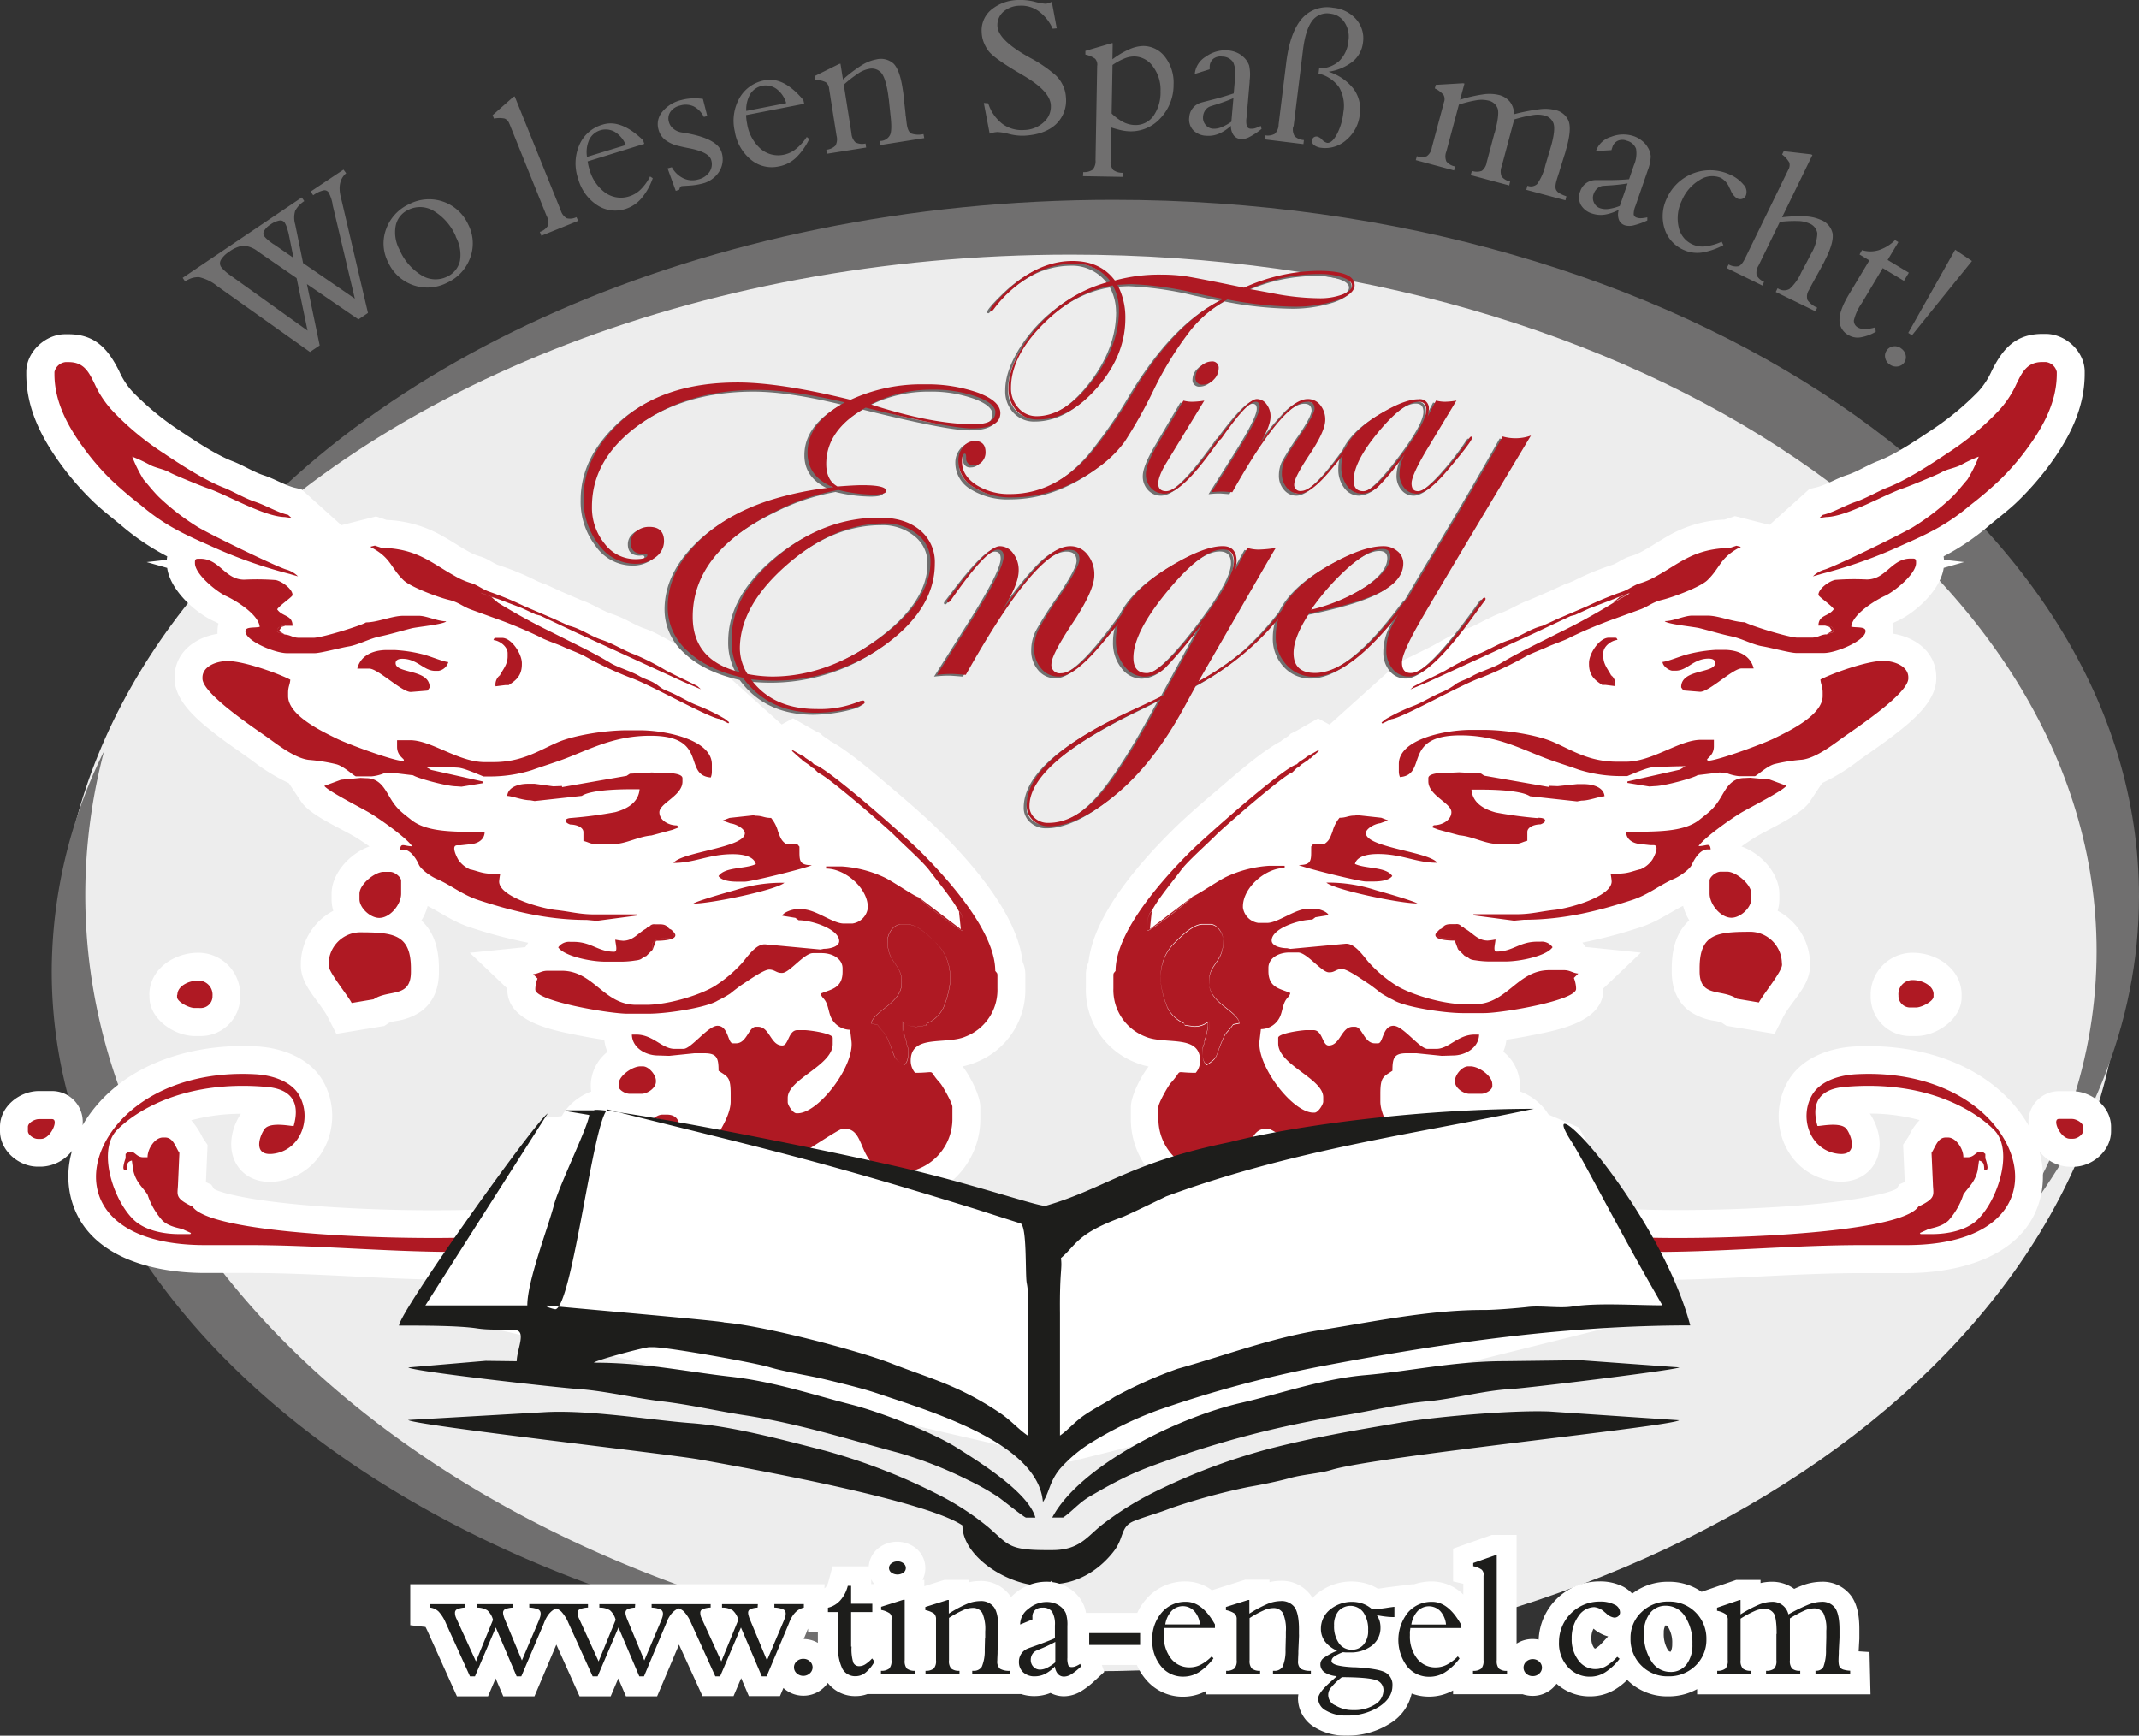
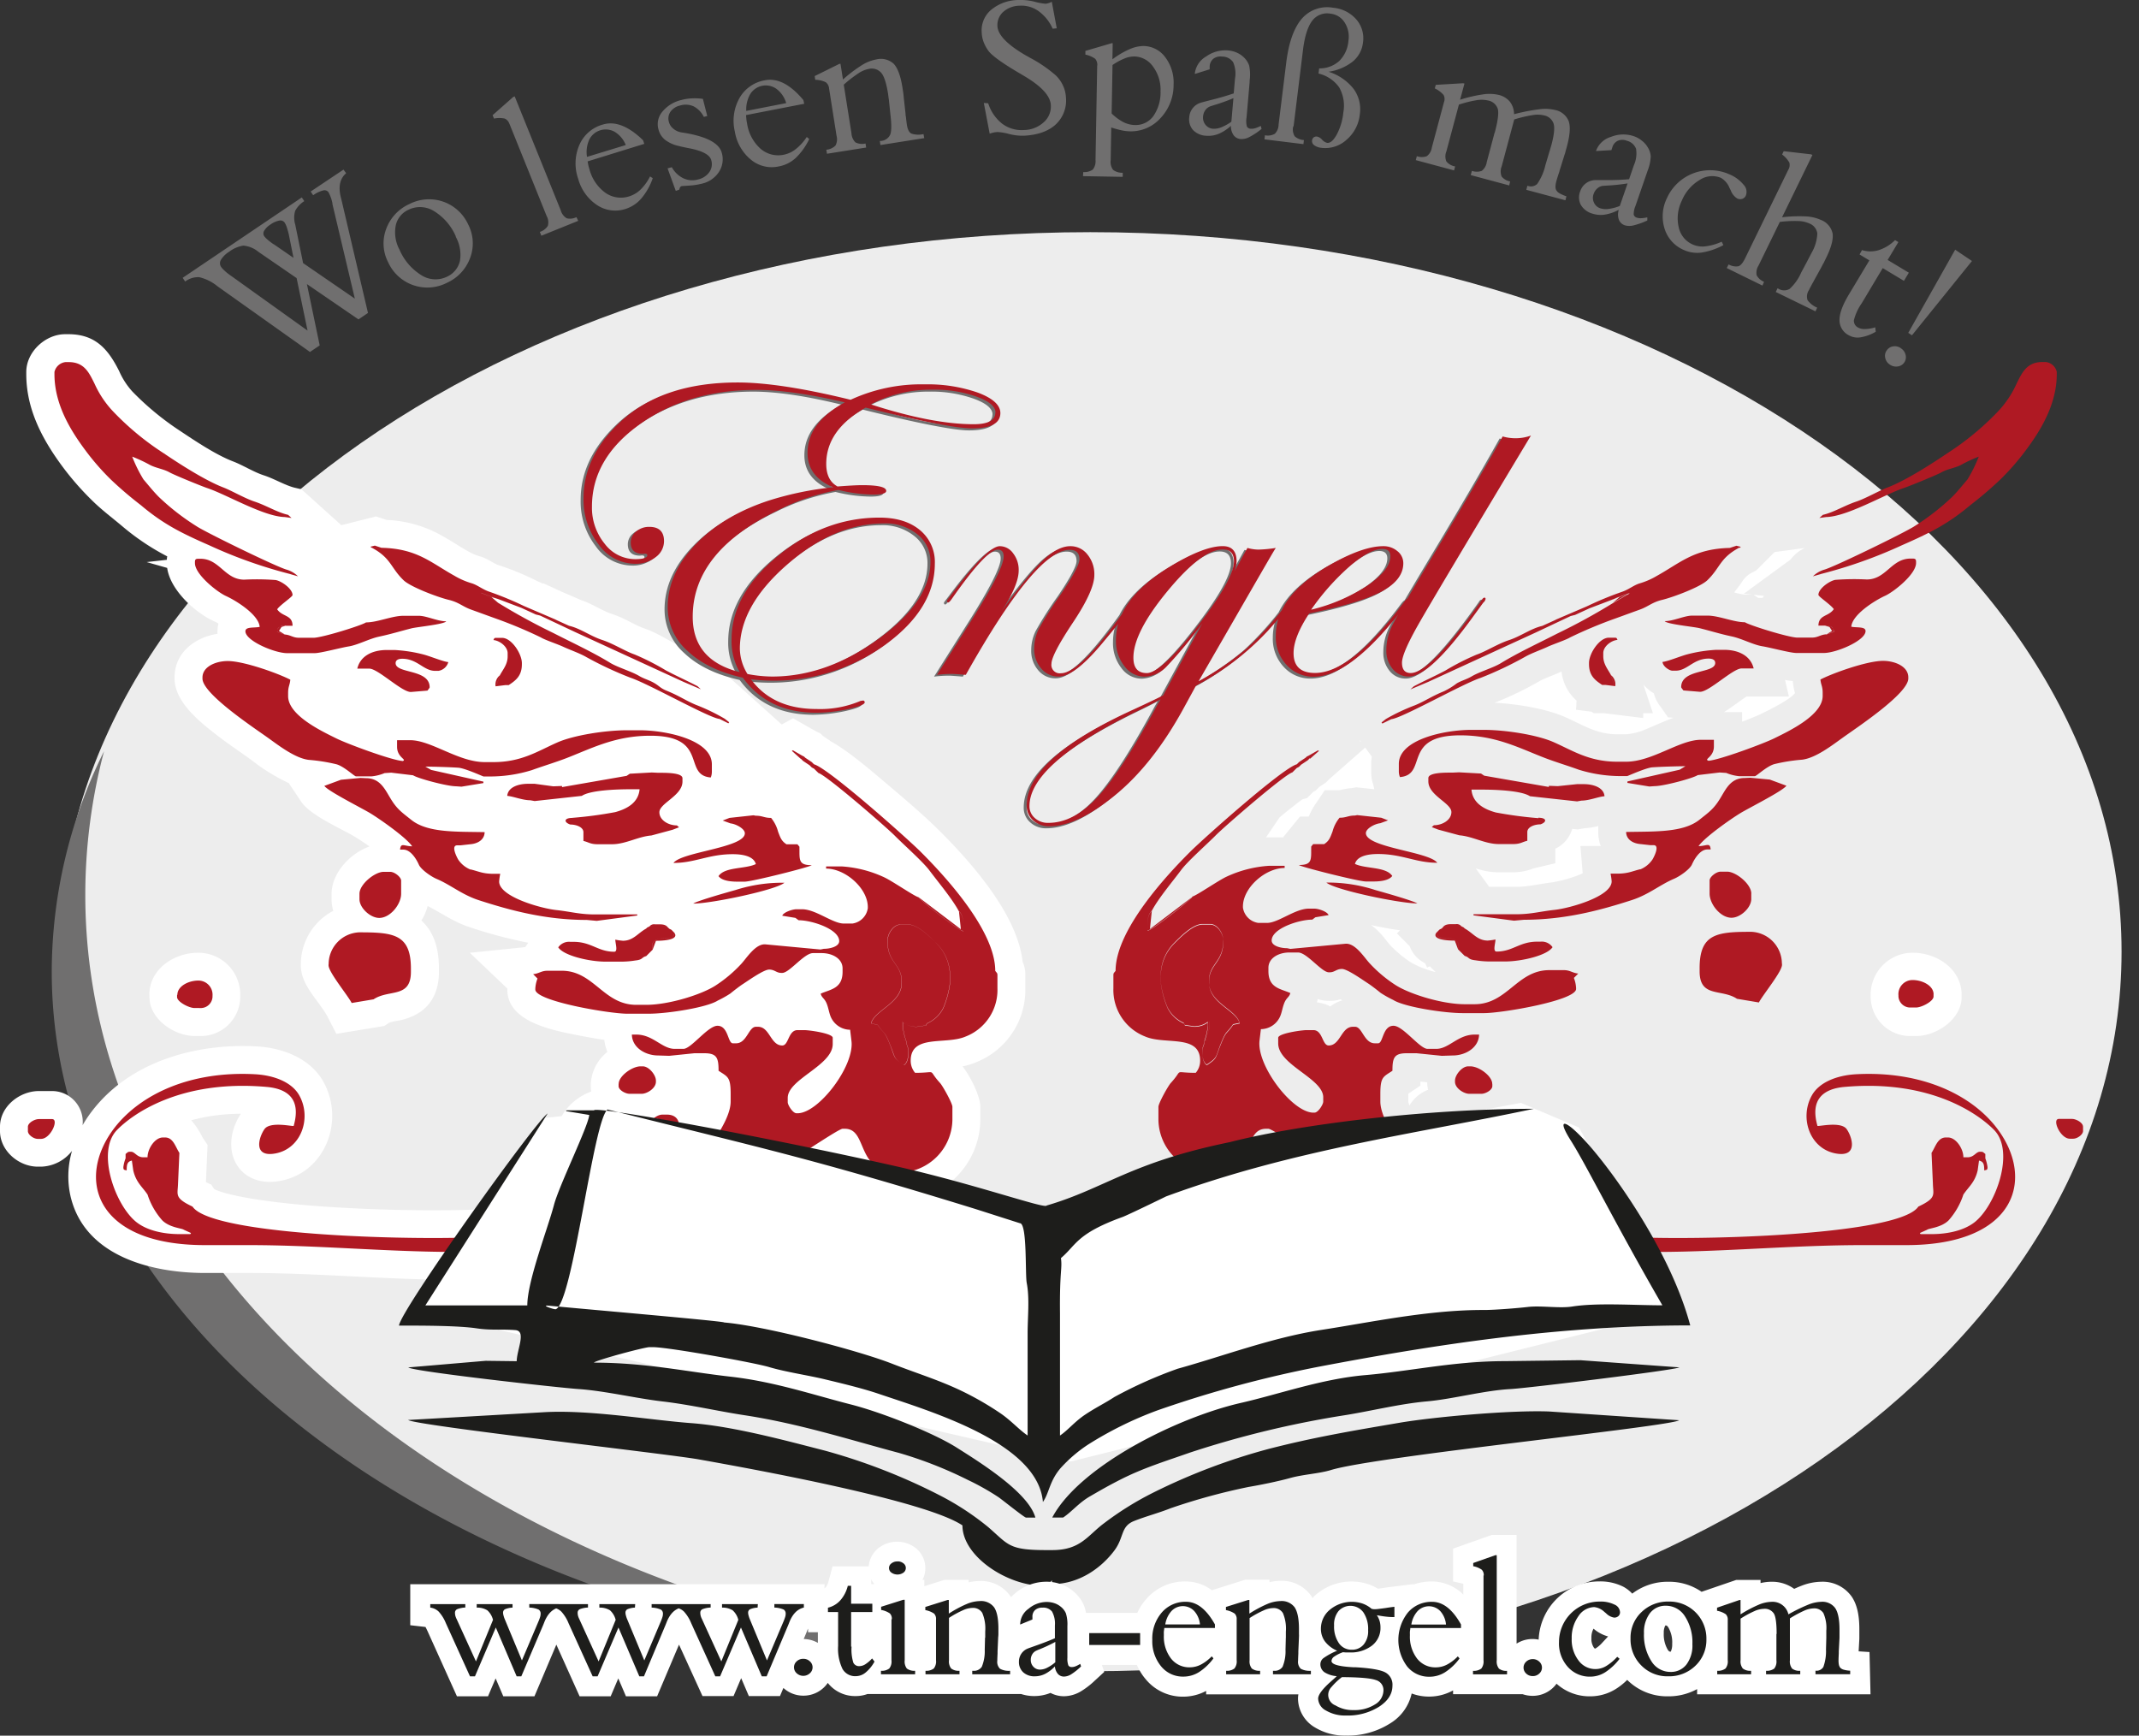
<svg xmlns="http://www.w3.org/2000/svg" viewBox="0 0 488.28 396.21">
  <rect x="0" y="0" width="488.28" height="396.21" fill="#333333" stroke="none" />
  <defs>
    <style>.cls-1{fill:#ededed;}.cls-1,.cls-2,.cls-3,.cls-4,.cls-5{fill-rule:evenodd;}.cls-2,.cls-6{fill:#706f6f;}.cls-3{fill:#fff;}.cls-4,.cls-8{fill:#af1923;}.cls-5,.cls-7{fill:#1d1d1b;}</style>
  </defs>
  <g id="Ebene_2" data-name="Ebene 2">
    <g id="Ebene_1-2" data-name="Ebene 1">
      <path class="cls-1" d="M248.89,381.5c130,0,235.41-73.56,235.41-164.26S378.88,53,248.89,53,13.49,126.54,13.49,217.24,118.9,381.5,248.89,381.5Z" />
-       <path class="cls-2" d="M42.36,136.8C79.84,82.92,160.6,45.62,254.16,45.62c129.28,0,234.12,71.2,234.12,159,0,29.29-11.68,56.73-32,80.3,14.31-20.57,22.32-43.55,22.32-67.8,0-87.79-104.84-159-234.12-159C158.3,58.12,83,89.74,42.36,136.8Z" />
      <path class="cls-2" d="M251,380.73c-1.68,0-3.38,0-5.07,0-129.28,0-234.12-71.19-234.12-159a113.44,113.44,0,0,1,11.94-50.24,128.57,128.57,0,0,0-4.28,32.81C19.5,298,121.75,374.61,251,380.73Z" />
      <path class="cls-3" d="M34.09,227.12c0-5.93,5.67-9.63,11.13-9.63a9.57,9.57,0,0,1,9.62,9.88v.25A9,9,0,0,1,46,236.5h-1.5c-4.69,0-10.38-3.83-10.38-8.88v-.5Z" />
      <path class="cls-3" d="M447.79,227.12v.5c0,5-5.69,8.88-10.38,8.88h-1.5a9,9,0,0,1-8.88-8.88v-.25a9.58,9.58,0,0,1,9.63-9.88c5.46,0,11.13,3.7,11.13,9.63Z" />
      <path class="cls-3" d="M300.61,228.82a8,8,0,0,1,3.06.93,8.11,8.11,0,0,1,2.73-1.39l-.39-.25a7.64,7.64,0,0,1-2.44.36h-.25a7.45,7.45,0,0,1-2.5-.42l-.12.46-.09.31Z" />
      <path class="cls-3" d="M400,135.73l-1.91-.21,10.67-7.81A8.29,8.29,0,0,1,412,125.1l-6.9.92-4.21,4.2-.84.45a5.42,5.42,0,0,0-2.25,1.93c-.67,1-1.27,1.8-1.94,2.63a12.64,12.64,0,0,0,2.46.5Z" />
      <polygon class="cls-3" points="401.37 136.48 402.36 136.48 402.69 136.03 400.29 135.76 401.37 136.48 401.37 136.48" />
      <path class="cls-3" d="M381.92,163.84l-1.16-.09-1.67-2.4a7.76,7.76,0,0,1-1.55-3.07,9.55,9.55,0,0,1-2.39-2l2.17,6.52H375.1v1.11l-9-1.11h-2.3l-.52-.34-3.51-.44.12-2.09a10.35,10.35,0,0,1-3.44-6.63l-.47.21c-1.46.68-3.35,1.28-4.7,2.06a73.79,73.79,0,0,1-10.11,4.85c5.25.27,11.78,1.37,16.08,3.26s7.18,3.94,12,3.94h2a14.51,14.51,0,0,0,4.81-1.3c1.95-.8,3.88-1.71,5.87-2.44Z" />
      <path class="cls-3" d="M397.66,164.75c2-.74,3.75-1.48,4.68-1.94,1.51-.75,6.12-3,7.4-4.56v-.07a15.48,15.48,0,0,1-.48-2.51l0-.21c-.58-.05-1.18-.13-1.78-.24l.88,3.78h-9.67c-.72.44-1.56,1.09-2.13,1.5-1,.69-2,1.43-3.05,2.07h4.17v2.18Z" />
      <path class="cls-3" d="M364.84,188.56l-.33.08a16.54,16.54,0,0,1-2.89.44l-1.47.26-1.25-.14a7.19,7.19,0,0,1-3.85,4.53v3.33l-4.91,1.15a13,13,0,0,1-4.71.92h-3.26a16.48,16.48,0,0,1-3.29-.35c-.59-.12-1.26-.32-2-.54l3.07,4.2h6.19c2.68,0,5.39-.68,8.05-1a29.88,29.88,0,0,0,7.1-2.07l-.52-6.24h4.64a8.91,8.91,0,0,1-.57-3l0-1.58Z" />
      <polygon class="cls-3" points="310.69 169.35 310.49 169.07 310.31 169.14 310.69 169.35 310.69 169.35" />
      <path class="cls-3" d="M292.08,186.6,289,191.16h4V191l3.76-4.6h2a16.07,16.07,0,0,1,1.76-3.19l1.89-2.83h3.39a17,17,0,0,1,2.81-.48l1-.18,4.11.45-.27-1.16a8.76,8.76,0,0,1-.44-2.79v-1.76a12.28,12.28,0,0,1,.13-1.74l-1.5-2.07-8.2,7.21-.8.8-1.51,1-.78.79-.5.25-1.48,1.48-1,.26c-.81.53-1.71,1.28-2.42,1.84-1,.76-1.93,1.54-2.88,2.33Z" />
      <path class="cls-3" d="M327.71,221.9l-1.33-1.33-.59.3-.5-1a7,7,0,0,1-3.5-3.89l-2.91-2.91.71-.71c-2.23-.29-4.55-.75-6.57-1.18a16.32,16.32,0,0,1,2.26,2.07c.71.78,1.34,1.69,2,2.44a27.62,27.62,0,0,0,4.6,3.89,21.31,21.31,0,0,0,5.79,2.31Z" />
      <path class="cls-3" d="M328,222v0l0,0Z" />
      <path class="cls-3" d="M326,248.77a7.55,7.55,0,0,1-.21-1.71l-1.55-.16v.93l-2.76,1.84v1.76a3.59,3.59,0,0,0,.26.93,8.5,8.5,0,0,1,4.26-3.59Z" />
-       <path class="cls-3" d="M346.93,249.13c4.15,1.5,7.84,5.39,7.84,9.72v.5c0,4.63-4.5,8.13-8.88,8.13h-2.76a9.46,9.46,0,0,1-4.06-1,10.2,10.2,0,0,1-1.09,1.09,9.55,9.55,0,0,1,1,.6c1.15.37,2.27.87,3.33,1.32a19.06,19.06,0,0,0,2.17.84c2.64.68,5.27,1.29,7.87,2.14,4.81,1.56,10.24,2.16,15.22,3.13a33.08,33.08,0,0,0,4.22.38c2.7.15,5.4.2,8.09.23,7.25.07,14.54-.09,21.78-.46,6.91-.35,14-.86,20.81-1.88,2.08-.3,8.37-1.33,10.47-2.5l.64-1,1.23-.56-.38-8.5,1.15-1.72c.15-.25.29-.56.43-.82a12.48,12.48,0,0,1,2.19-3.08,43.54,43.54,0,0,0-11.37-1.49,13.32,13.32,0,0,1,1.77,3.78c2,6.78-2.49,12.53-9.75,11.68C408,268.48,402.93,256.32,408,247.09c3-5.53,9.48-7.9,15.47-8.21,13.61-.71,28.51,3.36,37.22,14.5a29.57,29.57,0,0,1,2.4,3.56,7,7,0,0,1,2.25-6.05,6.92,6.92,0,0,1,4.68-1.8h3c4.38,0,8.88,3.5,8.88,8.13v1c0,4.51-4.28,8.13-8.63,8.13h-.75a9,9,0,0,1-7-3.56,20.66,20.66,0,0,1,.33,10.31c-3.2,13.72-18.5,17.52-30.72,17.52h-10c-15.46,0-30.88,1.49-46.34,1.56-5.05,0-10.05-1-15.05-1l-2.14,0-.91-.68c-8.7-.8-29.47-5.2-36.88-8.56a25.15,25.15,0,0,1-6-2,35.81,35.81,0,0,0-3.9-1.68c-3.72-1.11-6.4-3.07-9.83-4.46a33.43,33.43,0,0,1-4.75-2.55c-1.09,4.13-4.46,7.63-9,7.63h-1a8.72,8.72,0,0,1-7.58-5.45,17.36,17.36,0,0,1-4.95.68,18.61,18.61,0,0,1-18.65-18.41v-3c0-2.45,2.27-7,4.06-9.24a15.63,15.63,0,0,1-3.22-1,17.77,17.77,0,0,1-11.11-16.88v-3a7.23,7.23,0,0,1,.61-3c1.2-10.75,11.57-22.48,18.73-29.65,3.69-3.69,8-7.34,12-10.73,2.77-2.36,8.94-7.79,13.19-10l.17-.18,1.51-1,.53-.54,1.27-.63,5-2.85,2.6,1.41,15.56-14,.7-.36c2.37-1.26,4.82-2.35,7.19-3.6,2.7-1.43,5.11-3,8.05-4,1.55-.53,3.3-1.58,4.83-2.28A26,26,0,0,1,342.4,140c2.21-.73,4.23-2.16,6.62-3l4.49-1.93,4.35-2,0,.1,1.41-.6a60.13,60.13,0,0,1,8.8-3.63c1-.35,2.21-1.25,3.37-1.7a5.14,5.14,0,0,1,.59-.22,13,13,0,0,0,3-1.25c2-1.09,3.81-2.34,5.76-3.44a27.79,27.79,0,0,1,12.86-3.71l2.39-.8,7.9,2,9.11-8.2,1.6-.37.29-.08c2.19-.64,4.43-2,6.72-2.74s4.64-2.27,7-3.17c4-1.52,8.72-4.72,12.29-7.1a64.23,64.23,0,0,0,10.72-8.87,17.64,17.64,0,0,0,3-4.65c2.5-5,5.4-8.42,11.57-8.42H467c4.51,0,8.88,4,8.88,8.62v.51c0,8.13-3.75,15.09-8.5,21.42a66.89,66.89,0,0,1-6.33,7.22c-2.31,2.31-4.7,4.06-7.17,6.14A54.38,54.38,0,0,1,443.68,127a6.87,6.87,0,0,1,.08.78l4.61.52-4.67,1.33c-.74,5.06-6.35,10.21-10.71,12.19a10.28,10.28,0,0,0-1,.5,7.38,7.38,0,0,1,.22,1.76c0,.2,0,.4,0,.59,5.1.81,9.79,4.26,9.79,9.95v.25c0,5.32-5.66,9.84-9.51,12.83-2.68,2.08-5.44,3.93-8.19,5.9a43.13,43.13,0,0,1-8.35,5.15L413.13,183c-2.09,3.12-9.12,6.1-12.5,8.16-.72.44-1.88,1.21-3.11,2.07,4.54,1.59,8.66,6.2,8.66,10.81v1.25a9,9,0,0,1-.39,2.63,13.83,13.83,0,0,1,7.41,12.17v.25c0,4.6-3.9,7.84-6,11.55L405.1,236l-11-1.83-1.12-.75a9,9,0,0,0-1.7-.41,13.31,13.31,0,0,1-5.48-2.1c-3-2.15-4.18-5.47-4.18-9.07v-.75c0-4.12.9-8.17,4-11a12.17,12.17,0,0,1-1.41-3.3c-.41.19-.81.41-1.2.62-2.95,1.64-5.29,3.21-8.59,4.27a110.37,110.37,0,0,1-13.19,3.49l.69,1,12.66,1.29-8.57,8.16h0v.25c0,7.36-10.28,9.25-15.82,10.36-1.9.38-4.11.8-6.31,1.1a10.39,10.39,0,0,1-.71,2.75,10,10,0,0,1,3.79,7.36v.5a6.75,6.75,0,0,1-.1,1.19Z" />
      <path class="cls-3" d="M181.05,228.05a7.43,7.43,0,0,1-2.49.42h-.26a7.68,7.68,0,0,1-2.44-.36l-.4.26a7.85,7.85,0,0,1,1.93.84c.31.18.58.35.83.53a7.61,7.61,0,0,1,3-.92l-.09-.31-.12-.46Z" />
      <polygon class="cls-3" points="81.58 135.76 79.19 136.03 79.52 136.48 80.5 136.48 81.58 135.76 81.58 135.76" />
      <path class="cls-3" d="M81.85,135.73h1.71a12.5,12.5,0,0,0,2.46-.5c-.66-.83-1.26-1.68-1.94-2.63a5.33,5.33,0,0,0-2.24-1.93l-.85-.45-4.2-4.2-6.9-.92a8.36,8.36,0,0,1,3.21,2.61l10.67,7.81-1.92.21Z" />
      <path class="cls-3" d="M140.72,160.38a73.79,73.79,0,0,1-10.11-4.85c-1.35-.78-3.24-1.38-4.7-2.06l-.48-.21a10.31,10.31,0,0,1-3.44,6.63l.13,2.09-3.52.44-.52.34h-2.29l-9,1.11v-1.11h-2.22l2.17-6.52a9.77,9.77,0,0,1-2.4,2,7.74,7.74,0,0,1-1.54,3.07l-1.67,2.4-1.17.09c2,.73,3.93,1.64,5.88,2.44a14.46,14.46,0,0,0,4.8,1.3h2c4.81,0,7.78-2.08,12-3.94s10.82-3,16.08-3.26Z" />
      <path class="cls-3" d="M84.21,164.75v-2.18h4.17c-1.06-.64-2.07-1.38-3-2.07-.58-.41-1.41-1.06-2.13-1.5H73.54l.88-3.78c-.6.11-1.2.19-1.78.24l0,.21a15.48,15.48,0,0,1-.48,2.51v.07c1.28,1.55,5.88,3.81,7.4,4.56.92.46,2.7,1.2,4.67,1.94Z" />
      <path class="cls-3" d="M141.88,202.44l3-4.14a18.36,18.36,0,0,1-5.2.83h-3.26a13.09,13.09,0,0,1-4.72-.92l-4.91-1.15v-3.33A7.17,7.17,0,0,1,123,189.2l-1.25.14-1.48-.26a16.83,16.83,0,0,1-2.89-.44l-.32-.08,0,1.58a9.16,9.16,0,0,1-.57,3h4.63l-.52,6.24a30.14,30.14,0,0,0,7.1,2.07c2.67.29,5.37,1,8,1Z" />
      <path class="cls-3" d="M153.89,222l0,0v0Z" />
      <path class="cls-3" d="M168.88,211.19c-2,.42-4.35.88-6.59,1.18l.71.71L160.09,216a6.87,6.87,0,0,1-3.51,3.9l-.49,1-.59-.3-1.33,1.33a21.23,21.23,0,0,0,5.78-2.31,27.3,27.3,0,0,0,4.61-3.89c.7-.75,1.33-1.66,2-2.44a15.34,15.34,0,0,1,2.28-2.07Z" />
      <path class="cls-3" d="M170.25,170.64l-1.5,2.07a11,11,0,0,1,.13,1.74v1.76a8.49,8.49,0,0,1-.44,2.79l-.26,1.16,4.11-.45,1,.18a17.16,17.16,0,0,1,2.82.48h3.38l1.89,2.83a16.18,16.18,0,0,1,1.77,3.19h2l3.77,4.6v.17h4l-3.05-4.56c-.95-.79-1.91-1.57-2.87-2.33-.71-.56-1.62-1.31-2.43-1.84l-1-.26-1.48-1.48-.5-.25-.79-.79-1.5-1-.8-.8-8.21-7.21Z" />
      <polygon class="cls-3" points="171.57 169.14 171.39 169.07 171.19 169.35 171.57 169.14 171.57 169.14" />
-       <path class="cls-3" d="M155.89,248.77a8.59,8.59,0,0,1,4.26,3.59,3.59,3.59,0,0,0,.26-.93v-1.76l-2.76-1.84v-.93l-1.55.16a8.16,8.16,0,0,1-.21,1.71Z" />
      <path class="cls-3" d="M142.81,266.52a9.5,9.5,0,0,1-4.07,1H136c-4.38,0-8.87-3.5-8.87-8.13v-.5c0-4.33,3.69-8.22,7.83-9.72a7.85,7.85,0,0,1-.1-1.19v-.5a10,10,0,0,1,3.8-7.36,10.41,10.41,0,0,1-.72-2.75c-2.19-.3-4.4-.72-6.31-1.1-5.53-1.11-15.82-3-15.82-10.36v-.25h0l-8.56-8.16,12.65-1.29.69-1a109.72,109.72,0,0,1-13.18-3.49c-3.3-1.06-5.64-2.63-8.59-4.27-.4-.21-.8-.43-1.2-.62a12.2,12.2,0,0,1-1.42,3.3c3.13,2.88,4,6.93,4,11v.75c0,3.6-1.17,6.92-4.19,9.07a13.26,13.26,0,0,1-5.48,2.1,8.69,8.69,0,0,0-1.69.41l-1.13.75L76.78,236l-2.11-4.11c-2.1-3.71-6-7-6-11.55v-.25a13.83,13.83,0,0,1,7.41-12.17,9.3,9.3,0,0,1-.39-2.63v-1.25c0-4.61,4.12-9.22,8.66-10.81-1.22-.86-2.39-1.63-3.1-2.07-3.39-2.06-10.41-5-12.5-8.16l-2.84-4.24a43.21,43.21,0,0,1-8.36-5.15c-2.75-2-5.51-3.82-8.19-5.9-3.85-3-9.51-7.51-9.51-12.83v-.25c0-5.69,4.69-9.14,9.8-9.95a5.72,5.72,0,0,1,0-.59,6.9,6.9,0,0,1,.22-1.76c-.38-.22-.72-.39-1-.5-4.36-2-10-7.13-10.71-12.19l-4.68-1.33,4.61-.52q0-.39.09-.78A54.76,54.76,0,0,1,28,120.2c-2.46-2.08-4.85-3.83-7.16-6.14a64.78,64.78,0,0,1-6.33-7.22C9.77,100.51,6,93.55,6,85.42v-.51c0-4.58,4.36-8.62,8.87-8.62h.75c6.17,0,9.08,3.43,11.58,8.42a17.15,17.15,0,0,0,3,4.65,64.16,64.16,0,0,0,10.71,8.87c3.58,2.38,8.32,5.58,12.29,7.1,2.34.9,4.69,2.42,7,3.17s4.54,2.1,6.72,2.74l.3.08,1.59.37,9.11,8.2,7.9-2,2.4.8a27.75,27.75,0,0,1,12.85,3.71c2,1.1,3.81,2.35,5.77,3.44a13,13,0,0,0,3,1.25,5,5,0,0,1,.58.22c1.16.45,2.38,1.35,3.38,1.7a61,61,0,0,1,8.8,3.63l1.4.6,0-.1,4.36,2,4.49,1.93c2.38.8,4.4,2.23,6.61,3a26.13,26.13,0,0,1,2.7,1.07c1.53.7,3.28,1.75,4.83,2.28,2.93,1,5.34,2.61,8,4,2.37,1.25,4.83,2.34,7.2,3.6l.69.36,15.56,14,2.6-1.41,5,2.85,1.27.63.54.54,1.5,1,.18.18c4.24,2.25,10.42,7.68,13.18,10,4,3.39,8.27,7,12,10.73,7.16,7.17,17.54,18.9,18.73,29.65a7.23,7.23,0,0,1,.62,3v3a17.77,17.77,0,0,1-11.11,16.88,15.54,15.54,0,0,1-3.23,1c1.8,2.26,4.06,6.79,4.06,9.24v3a18.61,18.61,0,0,1-18.65,18.41,17.36,17.36,0,0,1-5-.68,8.69,8.69,0,0,1-7.58,5.45h-1c-4.54,0-7.92-3.5-9-7.63a33.9,33.9,0,0,1-4.74,2.55c-3.44,1.39-6.12,3.35-9.84,4.46a34.84,34.84,0,0,0-3.89,1.68,25.3,25.3,0,0,1-6,2c-7.41,3.36-28.18,7.76-36.88,8.56l-.92.68-2.13,0c-5,0-10,1-15,1-15.47-.07-30.89-1.56-46.34-1.56h-10c-12.21,0-27.51-3.8-30.71-17.52a20.59,20.59,0,0,1,.34-10.35,9.28,9.28,0,0,1-7,3.6H8.62c-4.34,0-8.62-3.62-8.62-8.13v-1c0-4.63,4.5-8.13,8.88-8.13h3a7,7,0,0,1,4.69,1.8,7.05,7.05,0,0,1,2.28,6,29.46,29.46,0,0,1,2.37-3.5c8.71-11.14,23.61-15.21,37.22-14.5,6,.31,12.44,2.68,15.46,8.21,5,9.23-.06,21.39-10.91,22.64-3.57.42-7.08-.73-9-3.93-2.13-3.54-1.22-8.27,1-11.53a43.74,43.74,0,0,0-11.34,1.48,17,17,0,0,1,2.58,3.91l1.15,1.72-.37,8.5,1.22.56.65,1c2.09,1.17,8.39,2.2,10.47,2.5,6.84,1,13.89,1.53,20.8,1.88,7.25.37,14.53.53,21.78.46,2.7,0,5.4-.08,8.09-.23a33.08,33.08,0,0,0,4.23-.38c5-1,10.41-1.57,15.22-3.13,2.59-.85,5.23-1.46,7.87-2.14a19.82,19.82,0,0,0,2.17-.84c1.06-.45,2.18-.95,3.32-1.32a10.62,10.62,0,0,1,1-.6,10.1,10.1,0,0,1-1.08-1.09Z" />
      <path class="cls-4" d="M66.27,131.06l.54-.06-1.29-.94c-2.06-.48-18.7-8.61-20.65-9.93a53.55,53.55,0,0,1-8.61-6.69c-1.26-1.26-2.33-2.63-3.51-4a31.78,31.78,0,0,1-2.57-5.2,33.7,33.7,0,0,1,4.1,1.92c1.46.73,3,.89,4.37,1.64,1,.59,7.41,3.2,8.66,3.62,4.48,1.5,12.87,6.5,17.71,6.61l1.53.21-.78-.71c-2.55-.59-4.81-2.06-7.56-3C56,113.83,53,112.06,51,111.28c-4.13-1.58-10-5.36-13.55-7.76a63.51,63.51,0,0,1-11.67-9.64,22.8,22.8,0,0,1-4.21-6.32c-1.24-2.48-2.32-4.9-5.88-4.9h-.75a2.92,2.92,0,0,0-2.51,2.25v.51c0,7.22,4.07,13.38,7.23,17.6a56,56,0,0,0,5.74,6.54,85.57,85.57,0,0,0,6.77,5.77c5.12,4.32,9.21,6.35,15.64,9.17a106.88,106.88,0,0,0,18.51,6.56Zm0,0,1.76.5a6.31,6.31,0,0,0-2.51-1.5l1.29.94-.54.06Zm47.62,5.77-4-1.45,3.79,2.2-1.49-1.28,1.74.53Zm9.53,3.76,8,3.77-8-3.77Zm6.51,2.26-2.75-1.25,2.75,1.25Zm-3.26-1.5-7-3,7,3Zm-7.52-2.51,3.26,1.5-3.26-1.5Zm-54.13,6-1.34-.81.59-.91,1-.29h-1c-.69.46-.92.47-1,1.42l1.72.59ZM84.82,125c4.49,2.38,4.32,4.59,7.32,7.47,1.57,1.5,7.67,3.83,10.32,4.47,2.31.56,3.12,1.51,5.06,2.21s3.71,1.35,5.52,2a103.35,103.35,0,0,1,10.43,4.36c.9.57,3.82,1.53,5.12,2.14,1.58.73,3.8,1.5,5.21,2.32a82.32,82.32,0,0,0,10.07,4.72c4.21,1.39,18,9.23,20.4,9.43l2,1,.18-.25-1-.79a44.8,44.8,0,0,0-6.59-3.18c-2.4-1-3.69-2-6.6-3.19-1.51-.59-1.74-1.12-2.94-1.81s-2.21-.89-3.42-1.6c-1.85-1.09-5.07-2-6.72-3.06-4-2.43-8.61-4.56-12.83-6.72a143.45,143.45,0,0,1-12.78-7l-3.79-2.2,4,1.45,5.26,2,3.26,1.5,1,.25,8,3.77L156,155.64l4,1.71-.78-.71c-2.38-1.25-4.74-2.29-7.19-3.59a56.42,56.42,0,0,0-7.14-3.64c-2.25-.77-4.79-2.46-7.45-3.33s-4.92-2.62-7.55-3.23l-2.75-1.25-.51-.25-7-3a76.45,76.45,0,0,0-8-3.3c-1.47-.51-2.57-1.45-3.88-1.88a17.08,17.08,0,0,1-4-1.73c-5.41-3-8.54-6.21-16.68-6.39l-.75-.25-.75-.25-1,.25.25.25ZM65,144.86l-1.72-.59c.05-1,.28-1,1-1.42h2.5c0-2.53-2.31-2-3.51-3.76.67-1,3.51-2.85,3.51-3.26,0-1.38-2.42-3.15-3.85-3.42a56.69,56.69,0,0,0-7.18-.09c-4.44,0-5.6-4.77-10-4.77h-.5c-.58,0-.75.18-.75.75v.25c0,2.58,5.08,6.59,7.05,7.49,2.35,1.07,7.5,4.26,7.73,7.06-1.21.28-3.26-.1-3.26,1,0,2.18,6.69,5,9.53,5h6.26c1.36,0,5.86-1.22,7.75-1.53,2.12-.33,4.7-1.76,7-2.25,2.58-.54,5-1.29,7.39-1.89,1.35-.33,7.41-.9,7.92-1.6-2,0-4.51-1.26-6.26-1.26H92.09c-2.6,0-5.92,1.51-8.53,1.51-1.08.72-10.06,3.51-12,3.51H68.28c-1.44,0-1.91-.64-3.26-.75Zm49.12,9.28-.75,2.25h2.76c1.59-1.06,3-2.08,3-4.76v-.25c0-2.15-2.37-5.77-4.51-5.77h-1.25c-.71,0-.46.11-.75.5,1.45.12,3.26,1.49,3.26,3v.75c0,1.81-1.09,3-1.76,4.27Zm-32.58-1.51h2.76c2,0,7.52,5.46,9.53,5.33l3.75-.31c.14-.2.5-.62.5-.75,0-4.23-7.77-3.06-7.77-5.52,0-.77.74-1,1.51-1,3.48,0,4.86,2.76,7.51,2.76h.76a2.79,2.79,0,0,0,2.25-2c-1.2-.1-4.26-1.39-5.76-1.76a33.3,33.3,0,0,0-6.52-1H88.33c-3.45,0-6.11,1.44-6.77,4.26Zm33.84,3.76h-2l.75-2.25a2.68,2.68,0,0,0-1,2.53l2.26-.28ZM98.35,175.71l-6.51-2c-2.64-.22-12.82-4-15.13-5.18-3.34-1.65-10.94-5.25-10.94-9.62v-.75c0-1.44.4-1.79.5-3-2.55-1.35-10.53-4.26-14.29-4.26-2.69,0-5.76,1.26-5.76,3.76v.25c0,3.52,12.14,11.48,15,13.55,2.24,1.59,6.09,4.62,9.25,5a40.31,40.31,0,0,1,6.31,1c1.78.48,4.1,2.77,4.5,2.77h3.51a10.24,10.24,0,0,0,3-.75l1.51-.1,5,.6c1.09.73,7.77,2.51,9.78,2.51l1.27.09,5-.82,0-.33-12.05-2.7Zm-6.51-2,6.51,2L97.1,175c1.7,0,5.5.11,7.52.25,1.49.1,5.65,2,5.76,2h1a32.31,32.31,0,0,0,10.06-1.46c2.75-1,5.81-1.89,8.56-3,5.6-2.23,10.8-4.84,18.47-4.84,13.43,0,7.3,9,13.78,9.53a3.39,3.39,0,0,0,.25-1.25v-1.76c0-5.58-10.42-7.77-16.54-7.77h-2.75c-5.21,0-12.36,1.18-16,2.79-4.41,1.94-8.11,4.48-14.57,4.48h-2c-6,0-12.19-5-17-5h-3v1.51c0,2.49,2.38,2.89,1.26,3.26Zm38.84,13c-2,0-2,1-.5,1.51,1.38,0,3,.6,3,1.75v2c1.21.28,1.57.75,3.26.75h3.26c3.12,0,5.91-1.75,9-2l4.82-1.3,1.49-.57-.49-.43c-2,0-4-1.24-4-3,0-2.07,5.27-3.78,5.27-7v-.76c0-1.32-4-1.25-5.52-1.25l-1.5-.07-5,.28-.73.49-14.74,2.57,0-.26-2,.08-4.25-.58h-1.5c-2.25,0-4.6.79-4.76,2.76,1.39.11,3.49,1,5.26,1l1,.18,10.76-1.18c1.9-1.28,7.76-1.51,11-1.51H146c-.26,3.14-3,4.52-5.56,5.22a93.88,93.88,0,0,1-9.73,1.3Zm35.84,0-1.55.6,1.81.66c1.11.09,3.25,1.17,3.25,2.25,0,3.31-14.42,4.23-16.29,6.77,4.94,0,8-2,13.54-2,2.27,0,4.78.46,5.26,2.26-2.44,1.17-7.07.59-8.52,2.75.72,1,2.58,1.26,4.26,1.26H170c1.66,0,15-3.36,15.29-3.76-3.14,0-2.75-1.28-2.8-4.22l-.46-.55h-2.5c-1.15-.77-1.35-1.42-1.91-2.86a8.17,8.17,0,0,0-1.6-3.16c-1.6,0-1.91-.5-3.51-.5l-.51-.1-5.51.6Zm-8.27,19.56c4.1,0,18.88-3.09,20.81-4.76a35,35,0,0,0-11.13,1.65c-1.81.51-8.72,2.45-9.68,3.11Zm-76.19-2.25v1.25c0,2,2.49,4.27,4.51,4.27,2.52,0,5-3.1,5-5.52v-3c0-.78-1.47-2-2.5-2H87.57c-2,0-5.51,2.83-5.51,5Zm136.85,4,.43,4.1-9.71-7.36c.63.93,9.24,7.69,10.28,7.77v-1.25c0-1.29-.24-2.7-1-3.26Zm-111.54-9.53a6.17,6.17,0,0,1-2.76-2.25c-.32-.54-1.74-3.27-.24-3.27h.75l2.25-.25c1.67-.14,3.22-1,3.26-2.76-6.4-.14-13,.2-16.74-2.8-2.22-1.77-3.29-2.45-4.81-5-1.22-2-2.33-4.52-5.52-4.52l-1.25-.06-4.47.42-3.8,1.4c.79,1.18,8.68,5.14,10.53,6.27,2.26,1.38,8.2,5.55,9.52,7.52-1.81,0-2.61-.94-2.76.76h.76c1.67,0,3,2.22,3.54,3.47.52,1.1,2.75,2.67,4.05,3.22,3.26,1.38,5.79,3.62,9.67,4.87,7.11,2.3,15.17,4.49,24.59,4.49l2.28.21,9.25-1.22v-.25H135.7c-3.4,0-5.48-.65-8.76-1-3.52-.39-13-3.05-13-6.51a14.91,14.91,0,0,1,.25-1.76h-1.5c-2.54,0-3.43-.57-5.27-1Zm40.86,13-.5.25-.25.25.25-.25.5-.25a14.73,14.73,0,0,1,1.75-.25h.25a7.35,7.35,0,0,1,2.26.5l.25.25.5.25.25.25.25.26.25.25c-.61,2.28-3.63.19-5,2.25v1.51l-1.25,1.25-.25.25.25-.25,1.25-1.25.75-2c1.42,0,5.26-.15,4.26-1.75l-.25-.25-.25-.26-.25-.25-.5-.25-.25-.25c-.44-.59-1-.75-2-.75h-1a1.31,1.31,0,0,0-1.25.5Zm0,0-.5.25-.25.25c-1.85,1-2.91,2.76-5.27,2.76a12.93,12.93,0,0,1-1.75-.25c0,.87.66,2.76-.25,2.76-3.72,0-5.19-2.26-9.28-2.26h-.75a3,3,0,0,0-2.75,1.26c1.3,1.94,7.2,3.26,10.77,3.26H142a20.47,20.47,0,0,0,3-.26c1.87-.2,1.33-.68,2.51-1l.25-.25,1.25-1.25v-1.51c1.38-2.06,4.4,0,5-2.25l-.25-.25-.25-.26-.25-.25-.5-.25-.25-.25a7.35,7.35,0,0,0-2.26-.5H150a14.73,14.73,0,0,0-1.75.25ZM75,220.1v.25c0,1.58,4.39,6.86,5.28,8.61l5-.84c3.51-2.35,8.52-.16,8.52-6.27v-.75c0-7.86-4-8.27-11.78-8.27a7.28,7.28,0,0,0-7,7.27Zm-34.58,7v.5c0,1.09,2.71,2.51,4,2.51H46a2.69,2.69,0,0,0,2.51-2.51v-.25a3.23,3.23,0,0,0-3.26-3.51c-2.16,0-4.76,1.25-4.76,3.26Zm171.18,6.52-.26.46-2,.29a4.93,4.93,0,0,1-3.25-1v1a16.29,16.29,0,0,0,.75,3.27c.1,1.17.5,1.24.5,2.5s-.23,2.45-1,3c-2.43-1.62-2-1.61-3.09-4.44-1.45-3.66-1.26-2.35-2.94-4.78l-1.49-.31c.81-3.06,7-4.6,7-9.28v-.25c0-4.06-3.25-4.26-3.25-9.28,0-1.68,1.34-3.76,3-3.76h1.76c2.24,0,5.16,3,6.45,4.32a10.55,10.55,0,0,1,3.07,7.72v1.25a21.35,21.35,0,0,1-1.53,5.74,7.53,7.53,0,0,1-3.73,3.54ZM182.82,173.2l.25.25.25.25,1.5,1,.25.25.25.25.5.26.25.25.25.25.26.25.25.25c1.79.48,15.51,12.36,17.48,14.36s6.35,5.86,7.88,7.91c2.06,2.75,5.21,6.48,6.72,9.33.76.56,1,2,1,3.26v1.25c-1-.08-9.65-6.84-10.28-7.77-1-.27-5.95-3.68-7.76-4.52a27,27,0,0,0-9.78-2.5h-3.51v.5c4.43,0,9.52,4.53,9.52,8.78v.25a4.13,4.13,0,0,1-3.5,3.51h-2c-2.53,0-6.39-3.26-9.52-3.26h-1.26c-.95,0-3,.7-3.25,1.48l3,.49.73.54c3.09,0,9.27,2.05,9.27,4.76,0,1.26-2.11,1.76-3.51,1.76l-.77.16-12.51-1.17c-2.36-.24-4.44,3.31-5.7,4.59a30.69,30.69,0,0,1-5.58,4.7c-3.11,2.1-10.73,4.51-16,4.51h-2.26c-7.47,0-9.69-7.78-17-7.78h-3.26c-1.43,0-1.91.64-3.28.78l1,1a7.35,7.35,0,0,0-.5,2.26v.25c0,2.64,16.86,5.52,21.06,5.52H148c4.39,0,13.4-1.43,15.84-3a25.29,25.29,0,0,0,2.89-1.62c.68-.57,2-1.58,2.71-2.06,1.16-.73,4.86-3.4,6.13-3.4s1.66.76,2.75.76h.26c1.61,0,5-4.52,7-4.52h2c2.39,0,4.76,1.23,4.76,3.51v.75c0,3.88-2.79,4-5,5,.26,1,.88,1,1.41,2.35.38,1,.51,2,.87,2.89a4.87,4.87,0,0,0,4.44,3l.3,2.51c.78,5.69-7.48,16.55-12.29,16.55h-.25c-.84,0-2-1.88-2-2.51v-1c0-4.29,10.27-7.37,10.27-12.29V236.9c0-1-5.33-1.75-6.51-1.75h-1.51c-2.16,0-2,3.51-3.5,3.51-2.68,0-2.85-4.27-5.52-4.27h-.5c-1.66,0-2.06,3.77-4.51,3.77h-.75c-1.18,0-1-4-3.51-4-2.19,0-6,5.27-7.77,5.27h-2c-2.92,0-4.9-3.26-8.77-3.26h-1c.06,3,3.11,4.77,6,4.77l2.52.08,5.75-.59h2.26c2.88,0,3.26,1.06,3.26,4,2.07,1.39,2.76,1.35,2.76,5.26v1.76c0,2.66-1.95,5.92-3.07,7.72-2.1,3.39-1.36,3.36-4.39,6.39-2.58,2.58-3,2.68-6.18,4.6a16.05,16.05,0,0,1-3.51,2c-1.38.55-3,.83-3.66,1.86-1.27,0-4.95,2-7,2.51-2.65.69-5,1.21-7.5,2-4.91,1.6-10.44,2.26-16,3.33-8.51,1.65-66.57,1-71.53-6.42-4.23-2-3.37-2.68-3.31-5.27l.31-7c-.89-1.31-1.38-3.51-3.26-3.51h-.5c-1.82,0-3.51,2.55-3.51,4.52h-1c-1.42,0-1.9-1.26-2.76-1.26h-.25c-.56,0-.55.2-1,.5v1a8.28,8.28,0,0,0-.51,2c0,.7.2.61.76.76,0-1.39.14-2,1.18-2.25l.32,2.25c.64,2.75,2.06,3.72,3.26,5.51a16.4,16.4,0,0,0,3.37,5.9c1.71,1.67,4.49,1.78,4.9,2.13l1.65.75-.15.25H41c-3.85,0-7.36-.87-9.68-2.6-4.91-3.66-9.5-16.23-4.59-21.19,3.21-3.3,14.09-11.59,34.16-9.81,5.05.45,7.83,3,6.15,8.89-.06.22-5.3-1.1-6.64.71-1.19,1.62-2.72,6.2,1.9,5.67,6.33-.74,8.94-8,6.06-13.26-1.62-3-5.63-4.67-10.21-4.91-14.82-.78-26,4.62-31.88,12.06-9.07,11.61-4.77,26.95,20.49,26.95h10c15.42,0,30.9,1.49,46.37,1.56,4.79,0,10.09-1,15.06-1l.72-.53c7,0,33.65-6.05,37.35-8.53,2.6,0,7.31-2.83,9.93-3.61,3.26-1,6.18-3,9.27-4.27s15.8-10.18,16.89-10.18h.5c5.4,0,2.3,10,12.28,10a12.24,12.24,0,0,0,12.28-12v-3c0-.83-2.21-4.78-2.82-5.45-3.06-3.35-.3-2.32-5.7-2.32a4.27,4.27,0,0,1-1-2.76c0-6.13,8-3.57,12.53-5.52a11.4,11.4,0,0,0,7.27-11v-3c0-.57-.2-.55-.5-1,0-9.37-11.84-22-17-27.15-3.18-3.18-21.11-19.12-24.38-20l-.25-.25-.25-.25-1.5-1-.25-.25-.5-.25L181,171.27l-.24.13,2,1.8Zm24.06,64.46-.5-.26c0-1.4-.51-1.39-.51-2.75v-1.51c.95.22,2.12,1,3,1h.5a7.35,7.35,0,0,0,2.26-.5,7.53,7.53,0,0,0,3.73-3.54,21.35,21.35,0,0,0,1.53-5.74v-1.25a10.55,10.55,0,0,0-3.07-7.72c-1.29-1.28-4.21-4.32-6.45-4.32h-1.76c-1.66,0-3,2.08-3,3.76,0,5,3.25,5.22,3.25,9.28v.25c0,4.68-6.2,6.22-7,9.28l1.49.31c1.68,2.43,1.49,1.12,2.94,4.78,1.13,2.83.66,2.82,3.09,4.44.77-.56,1-1.67,1-3s-.4-1.33-.5-2.5Zm0,0a16.29,16.29,0,0,1-.75-3.27v-1a4.93,4.93,0,0,0,3.25,1l2-.29.26-.46a7.35,7.35,0,0,1-2.26.5h-.5c-.89,0-2.06-.78-3-1v1.51c0,1.36.47,1.35.51,2.75l.5.26Zm-65.67,9.78v.5c0,.89,1.56,1.75,2.51,1.75h2.75c1.24,0,3.26-1.26,3.26-2.75v-.26c0-1.29-1.59-3.26-3-3.26h-.5c-1.95,0-5,2.23-5,4Zm5.77,12v1.25c0,1.84,2.33,3.26,4.26,3.26h.5c1.64,0,3.26-2.52,3.26-4v-3c0-1.61-1.07-2.51-2.76-2.51h-1c-2,0-4.26,2.91-4.26,5ZM6.37,257.22v1c0,.8,1.28,1.76,2.25,1.76h.76c2.19,0,4.15-4.52,2.5-4.52h-3c-1,0-2.51.87-2.51,1.76Zm185.22,15.3h1a2.56,2.56,0,0,0,1.76-1.76V270c0-.69-1.25-1.51-1.76-1.51h-4c0,1.8,1.24,4,3,4Zm-58.11-13.67v.5c0,.89,1.55,1.76,2.5,1.76h2.76c1.23,0,3.26-1.27,3.26-2.76v-.25c0-1.29-1.6-3.26-3-3.26h-.5c-2,0-5,2.22-5,4ZM415.6,131.06l-.53-.06,1.29-.94c2.05-.48,18.69-8.61,20.65-9.93a54,54,0,0,0,8.61-6.69c1.26-1.26,2.33-2.63,3.51-4a32.6,32.6,0,0,0,2.57-5.2,32.36,32.36,0,0,0-4.1,1.92c-1.47.73-3.06.89-4.37,1.64-1,.59-7.42,3.2-8.67,3.62-4.47,1.5-12.86,6.5-17.7,6.61l-1.54.21.79-.71c2.54-.59,4.8-2.06,7.55-3,2.2-.72,5.22-2.49,7.27-3.27,4.12-1.58,10-5.36,13.55-7.76a63.51,63.51,0,0,0,11.67-9.64,22.77,22.77,0,0,0,4.2-6.32c1.24-2.48,2.32-4.9,5.88-4.9H467a2.91,2.91,0,0,1,2.51,2.25v.51c0,7.22-4.06,13.38-7.22,17.6a56.06,56.06,0,0,1-5.75,6.54,87.28,87.28,0,0,1-6.76,5.77c-5.13,4.32-9.22,6.35-15.65,9.17a106.88,106.88,0,0,1-18.51,6.56Zm0,0-1.75.5a6.31,6.31,0,0,1,2.51-1.5l-1.29.94.53.06ZM368,136.83l4-1.45-3.8,2.2,1.5-1.28-1.75.53Zm-9.52,3.76-8,3.77,8-3.77Zm-6.52,2.26,2.76-1.25-2.76,1.25Zm3.26-1.5,7-3-7,3Zm7.52-2.51-3.26,1.5,3.26-1.5Zm54.14,6,1.34-.81-.59-.91-1-.29h1c.69.46.92.47,1,1.42l-1.72.59ZM397.06,125c-4.5,2.38-4.33,4.59-7.33,7.47-1.56,1.5-7.67,3.83-10.32,4.47-2.3.56-3.12,1.51-5.06,2.21s-3.71,1.35-5.51,2a103.35,103.35,0,0,0-10.43,4.36c-.91.57-3.82,1.53-5.13,2.14-1.57.73-3.8,1.5-5.2,2.32A82.32,82.32,0,0,1,338,154.74c-4.21,1.39-18,9.23-20.4,9.43l-2.05,1-.18-.25,1-.79A44.93,44.93,0,0,1,323,161c2.4-1,3.69-2,6.59-3.19a16.15,16.15,0,0,0,2.95-1.81c1.13-.66,2.21-.89,3.41-1.6,1.85-1.09,5.07-2,6.73-3.06,4-2.43,8.61-4.56,12.82-6.72a140.71,140.71,0,0,0,12.78-7l3.8-2.2-4,1.45-5.26,2-3.26,1.5-1,.25-8,3.77-24.56,11.28-4.05,1.71.79-.71c2.37-1.25,4.74-2.29,7.19-3.59a55.63,55.63,0,0,1,7.13-3.64c2.25-.77,4.79-2.46,7.45-3.33s4.92-2.62,7.55-3.23l2.76-1.25.5-.25,7-3a75.57,75.57,0,0,1,8-3.3c1.47-.51,2.57-1.45,3.88-1.88a17.08,17.08,0,0,0,4-1.73c5.4-3,8.53-6.21,16.67-6.39l.75-.25.76-.25,1,.25-.25.25Zm19.8,19.82,1.72-.59c-.05-1-.28-1-1-1.42H415.1c.06-2.53,2.31-2,3.51-3.76-.66-1-3.51-2.85-3.51-3.26,0-1.38,2.43-3.15,3.85-3.42a56.88,56.88,0,0,1,7.19-.09c4.43,0,5.59-4.77,10-4.77h.5c.58,0,.75.18.75.75v.25c0,2.58-5.08,6.59-7.06,7.49-2.34,1.07-7.49,4.26-7.73,7.06,1.21.28,3.26-.1,3.26,1,0,2.18-6.69,5-9.52,5h-6.27c-1.36,0-5.86-1.22-7.75-1.53-2.11-.33-4.69-1.76-7-2.25-2.57-.54-4.95-1.29-7.38-1.89-1.35-.33-7.41-.9-7.93-1.6,2,0,4.51-1.26,6.27-1.26h3.51c2.6,0,5.92,1.51,8.52,1.51,1.08.72,10.06,3.51,12,3.51h3.26c1.43,0,1.91-.64,3.26-.75Zm-49.13,9.28.76,2.25h-2.76c-1.59-1.06-3-2.08-3-4.76v-.25c0-2.15,2.37-5.77,4.51-5.77h1.26c.7,0,.46.11.75.5-1.45.12-3.26,1.49-3.26,3v.75c0,1.81,1.08,3,1.75,4.27Zm32.59-1.51h-2.76c-2,0-7.53,5.46-9.53,5.33l-3.75-.31c-.14-.2-.51-.62-.51-.75,0-4.23,7.77-3.06,7.77-5.52,0-.77-.73-1-1.5-1-3.49,0-4.86,2.76-7.52,2.76h-.75c-.65,0-2.17-.93-2.26-2,1.2-.1,4.26-1.39,5.77-1.76a33.09,33.09,0,0,1,6.51-1h1.76c3.44,0,6.11,1.44,6.77,4.26Zm-33.84,3.76h2l-.76-2.25a2.64,2.64,0,0,1,1,2.53l-2.25-.28Zm17,19.32,6.52-2c2.63-.22,12.81-4,15.13-5.18,3.34-1.65,10.94-5.25,10.94-9.62v-.75c0-1.44-.4-1.79-.51-3,2.56-1.35,10.53-4.26,14.29-4.26,2.7,0,5.77,1.26,5.77,3.76v.25c0,3.52-12.15,11.48-15,13.55-2.24,1.59-6.08,4.62-9.25,5a40,40,0,0,0-6.3,1c-1.78.48-4.11,2.77-4.5,2.77h-3.51a10.24,10.24,0,0,1-3-.75l-1.52-.1-5,.6c-1.08.73-7.77,2.51-9.77,2.51l-1.27.09-5-.82,0-.33,12-2.7Zm6.52-2-6.52,2,1.26-.76c-1.71,0-5.51.11-7.53.25-1.48.1-5.64,2-5.76,2h-1a32.37,32.37,0,0,1-10.07-1.46c-2.74-1-5.81-1.89-8.55-3-5.61-2.23-10.8-4.84-18.47-4.84-13.43,0-7.3,9-13.79,9.53a3.6,3.6,0,0,1-.25-1.25v-1.76c0-5.58,10.43-7.77,16.54-7.77h2.76c5.2,0,12.36,1.18,16,2.79,4.41,1.94,8.11,4.48,14.57,4.48h2c6,0,12.19-5,17.05-5h3v1.51c0,2.49-2.38,2.89-1.25,3.26Zm-38.85,13c2,0,2,1,.5,1.51-1.37,0-3,.6-3,1.75v2c-1.2.28-1.57.75-3.25.75h-3.26c-3.13,0-5.91-1.75-9-2l-4.82-1.3-1.48-.57.48-.43c2,0,4-1.24,4-3,0-2.07-5.26-3.78-5.26-7v-.76c0-1.32,4-1.25,5.51-1.25l1.51-.07,5,.28.73.49,14.73,2.57.05-.26,2,.08L360,179h1.51c2.25,0,4.6.79,4.76,2.76-1.4.11-3.5,1-5.26,1l-1,.18-10.76-1.18c-1.91-1.28-7.77-1.51-11-1.51H335.9c.26,3.14,3,4.52,5.56,5.22a94.61,94.61,0,0,0,9.73,1.3Zm-35.84,0,1.55.6-1.8.66c-1.12.09-3.26,1.17-3.26,2.25,0,3.31,14.43,4.23,16.29,6.77-4.93,0-8-2-13.53-2-2.28,0-4.78.46-5.26,2.26,2.43,1.17,7.07.59,8.52,2.75-.73,1-2.59,1.26-4.26,1.26h-1.76c-1.66,0-15-3.36-15.29-3.76,3.15,0,2.76-1.28,2.81-4.22l.45-.55h2.51c1.15-.77,1.34-1.42,1.9-2.86a8.18,8.18,0,0,1,1.61-3.16c1.6,0,1.9-.5,3.51-.5l.51-.1,5.5.6Zm8.27,19.56c-4.1,0-18.88-3.09-20.8-4.76A35,35,0,0,1,314,203.19c1.81.51,8.72,2.45,9.67,3.11Zm76.19-2.25v1.25c0,2-2.48,4.27-4.51,4.27-2.52,0-5-3.1-5-5.52v-3c0-.78,1.48-2,2.51-2h1.5c2,0,5.51,2.83,5.51,5Zm-136.84,4-.43,4.1,9.7-7.36c-.62.93-9.23,7.69-10.27,7.77v-1.25c0-1.29.24-2.7,1-3.26Zm111.53-9.53a6.12,6.12,0,0,0,2.76-2.25c.33-.54,1.75-3.27.25-3.27h-.75l-2.26-.25c-1.66-.14-3.22-1-3.26-2.76,6.41-.14,13,.2,16.75-2.8,2.21-1.77,3.28-2.45,4.81-5,1.22-2,2.32-4.52,5.51-4.52l1.26-.06,4.47.42,3.79,1.4c-.78,1.18-8.68,5.14-10.52,6.27-2.27,1.38-8.2,5.55-9.53,7.52,1.82,0,2.62-.94,2.76.76h-.75c-1.68,0-3,2.22-3.54,3.47-.52,1.1-2.76,2.67-4.06,3.22-3.25,1.38-5.79,3.62-9.66,4.87-7.11,2.3-15.17,4.49-24.6,4.49l-2.28.21-9.25-1.22v-.25h9.78c3.4,0,5.47-.65,8.76-1,3.51-.39,13-3.05,13-6.51a13.08,13.08,0,0,0-.25-1.76h1.51c2.54,0,3.43-.57,5.26-1Zm-40.85,13,.5.25.25.25-.25-.25-.5-.25a14.91,14.91,0,0,0-1.76-.25h-.25a7.22,7.22,0,0,0-2.25.5l-.25.25-.51.25-.25.25-.25.26-.25.25c.61,2.28,3.64.19,5,2.25v1.51l1.26,1.25.25.25-.25-.25-1.26-1.25-.75-2c-1.42,0-5.25-.15-4.26-1.75l.25-.25.25-.26.25-.25.51-.25.25-.25c.43-.59,1-.75,2-.75h1a1.33,1.33,0,0,1,1.26.5Zm0,0,.5.25.25.25c1.84,1,2.91,2.76,5.26,2.76a13.08,13.08,0,0,0,1.76-.25c0,.87-.67,2.76.25,2.76,3.72,0,5.19-2.26,9.27-2.26h.75a3,3,0,0,1,2.76,1.26c-1.3,1.94-7.21,3.26-10.78,3.26h-3.76a20.2,20.2,0,0,1-3-.26c-1.88-.2-1.34-.68-2.51-1l-.25-.25-1.26-1.25v-1.51c-1.37-2.06-4.4,0-5-2.25l.25-.25.25-.26.25-.25.51-.25.25-.25a7.22,7.22,0,0,1,2.25-.5h.25a14.91,14.91,0,0,1,1.76.25Zm73.18,8.53v.25c0,1.58-4.38,6.86-5.28,8.61l-5-.84c-3.51-2.35-8.53-.16-8.53-6.27v-.75c0-7.86,4-8.27,11.78-8.27a7.28,7.28,0,0,1,7,7.27Zm34.59,7v.5c0,1.09-2.71,2.51-4,2.51h-1.5a2.69,2.69,0,0,1-2.51-2.51v-.25a3.22,3.22,0,0,1,3.26-3.51c2.15,0,4.76,1.25,4.76,3.26Zm-171.18,6.52.25.46,2,.29a5,5,0,0,0,3.26-1v1a16.29,16.29,0,0,1-.75,3.27c-.1,1.17-.5,1.24-.5,2.5s.22,2.45,1,3c2.43-1.62,2-1.61,3.08-4.44,1.45-3.66,1.27-2.35,2.94-4.78l1.5-.31c-.82-3.06-7-4.6-7-9.28v-.25c0-4.06,3.26-4.26,3.26-9.28,0-1.68-1.34-3.76-3-3.76H274.5c-2.25,0-5.16,3-6.46,4.32a10.55,10.55,0,0,0-3.07,7.72v1.25a21.36,21.36,0,0,0,1.54,5.74,7.53,7.53,0,0,0,3.73,3.54Zm28.82-60.44-.25.25-.25.25-1.51,1-.25.25-.25.25-.5.26-.25.25-.25.25-.25.25-.25.25c-1.79.48-15.51,12.36-17.48,14.36s-6.36,5.86-7.89,7.91c-2.05,2.75-5.21,6.48-6.71,9.33-.76.56-1,2-1,3.26v1.25c1-.08,9.65-6.84,10.27-7.77,1-.27,5.95-3.68,7.76-4.52a27.07,27.07,0,0,1,9.79-2.5h3.5v.5c-4.43,0-9.52,4.53-9.52,8.78v.25a4.13,4.13,0,0,0,3.51,3.51h2c2.54,0,6.4-3.26,9.53-3.26h1.25c1,0,3,.7,3.26,1.48l-3,.49-.72.54c-3.09,0-9.27,2.05-9.27,4.76,0,1.26,2.1,1.76,3.51,1.76l.76.16,12.52-1.17c2.36-.24,4.43,3.31,5.7,4.59a30.36,30.36,0,0,0,5.58,4.7c3.11,2.1,10.73,4.51,16,4.51h2.25c7.48,0,9.7-7.78,17.05-7.78H357c1.43,0,1.91.64,3.28.78l-1,1a7.35,7.35,0,0,1,.5,2.26v.25c0,2.64-16.85,5.52-21,5.52H333.9c-4.39,0-13.4-1.43-15.85-3a26.17,26.17,0,0,1-2.89-1.62c-.68-.57-2-1.58-2.71-2.06-1.16-.73-4.85-3.4-6.12-3.4s-1.66.76-2.76.76h-.25c-1.62,0-5-4.52-7-4.52h-2c-2.39,0-4.77,1.23-4.77,3.51v.75c0,3.88,2.79,4,5,5-.26,1-.89,1-1.41,2.35-.39,1-.51,2-.88,2.89a4.85,4.85,0,0,1-4.43,3l-.3,2.51c-.78,5.69,7.48,16.55,12.28,16.55h.25c.85,0,2-1.88,2-2.51v-1c0-4.29-10.28-7.37-10.28-12.29V236.9c0-1,5.34-1.75,6.52-1.75h1.5c2.17,0,2,3.51,3.51,3.51,2.67,0,2.84-4.27,5.51-4.27h.51c1.65,0,2.05,3.77,4.51,3.77h.75c1.17,0,1-4,3.51-4,2.19,0,6,5.27,7.77,5.27h2c2.92,0,4.9-3.26,8.77-3.26h1c-.07,3-3.11,4.77-6,4.77l-2.51.08-5.76-.59h-2.25c-2.89,0-3.26,1.06-3.26,4-2.08,1.39-2.76,1.35-2.76,5.26v1.76c0,2.66,1.94,5.92,3.06,7.72,2.11,3.39,1.37,3.36,4.4,6.39,2.58,2.58,3,2.68,6.18,4.6a16.05,16.05,0,0,0,3.51,2c1.38.55,3,.83,3.65,1.86,1.27,0,5,2,7,2.51,2.65.69,5,1.21,7.49,2,4.91,1.6,10.44,2.26,16,3.33,8.5,1.65,66.57,1,71.52-6.42,4.23-2,3.37-2.68,3.32-5.27l-.31-7c.88-1.31,1.38-3.51,3.26-3.51h.5c1.81,0,3.51,2.55,3.51,4.52h1c1.42,0,1.89-1.26,2.76-1.26h.25c.56,0,.55.2,1,.5v1a8.75,8.75,0,0,1,.5,2c0,.7-.19.61-.75.76,0-1.39-.14-2-1.19-2.25l-.31,2.25c-.64,2.75-2.06,3.72-3.26,5.51a16.5,16.5,0,0,1-3.38,5.9c-1.71,1.67-4.49,1.78-4.89,2.13l-1.66.75.15.25h2.51c3.84,0,7.36-.87,9.68-2.6,4.9-3.66,9.49-16.23,4.59-21.19-3.22-3.3-14.1-11.59-34.16-9.81-5,.45-7.83,3-6.15,8.89.06.22,5.3-1.1,6.64.71,1.19,1.62,2.71,6.2-1.91,5.67-6.33-.74-8.94-8-6.05-13.26,1.62-3,5.63-4.67,10.21-4.91,14.82-.78,26.05,4.62,31.87,12.06,9.08,11.61,4.78,26.95-20.49,26.95h-10c-15.42,0-30.9,1.49-46.37,1.56-4.8,0-10.09-1-15.07-1l-.72-.53c-7,0-33.65-6.05-37.34-8.53-2.61,0-7.32-2.83-9.93-3.61-3.27-1-6.19-3-9.27-4.27s-15.8-10.18-16.9-10.18H289c-5.39,0-2.29,10-12.28,10a12.24,12.24,0,0,1-12.28-12v-3c0-.83,2.21-4.78,2.82-5.45,3.07-3.35.31-2.32,5.7-2.32a4.22,4.22,0,0,0,1-2.76c0-6.13-8-3.57-12.53-5.52a11.4,11.4,0,0,1-7.27-11v-3c0-.57.19-.55.5-1,0-9.37,11.83-22,17-27.15,3.18-3.18,21.1-19.12,24.37-20l.25-.25.25-.25,1.51-1,.25-.25.5-.25,2.06-1.18.24.13-2.05,1.8ZM275,237.66l.5-.26c0-1.4.5-1.39.5-2.75v-1.51c-.94.22-2.12,1-3,1h-.5a7.22,7.22,0,0,1-2.25-.5,7.53,7.53,0,0,1-3.73-3.54,21.36,21.36,0,0,1-1.54-5.74v-1.25a10.55,10.55,0,0,1,3.07-7.72c1.3-1.28,4.21-4.32,6.46-4.32h1.75c1.67,0,3,2.08,3,3.76,0,5-3.26,5.22-3.26,9.28v.25c0,4.68,6.2,6.22,7,9.28l-1.5.31c-1.67,2.43-1.49,1.12-2.94,4.78-1.12,2.83-.65,2.82-3.08,4.44-.78-.56-1-1.67-1-3s.4-1.33.5-2.5Zm0,0a16.29,16.29,0,0,0,.75-3.27v-1a5,5,0,0,1-3.26,1l-2-.29-.25-.46a7.22,7.22,0,0,0,2.25.5h.5c.89,0,2.07-.78,3-1v1.51c0,1.36-.47,1.35-.5,2.75l-.5.26Zm65.66,9.78v.5c0,.89-1.55,1.75-2.5,1.75H335.4c-1.23,0-3.26-1.26-3.26-2.75v-.26c0-1.29,1.6-3.26,3-3.26h.5c2,0,5,2.23,5,4Zm-5.76,12v1.25c0,1.84-2.33,3.26-4.26,3.26h-.5c-1.64,0-3.26-2.52-3.26-4v-3c0-1.61,1.06-2.51,2.76-2.51h1c2,0,4.26,2.91,4.26,5Zm140.61-2.26v1c0,.8-1.28,1.76-2.26,1.76h-.75c-2.2,0-4.15-4.52-2.51-4.52h3c.95,0,2.51.87,2.51,1.76Zm-185.22,15.3h-1a2.56,2.56,0,0,1-1.75-1.76V270c0-.69,1.24-1.51,1.75-1.51h4c0,1.8-1.24,4-3,4Zm58.11-13.67v.5c0,.89-1.56,1.76-2.51,1.76h-2.76c-1.23,0-3.25-1.27-3.25-2.76v-.25c0-1.29,1.59-3.26,3-3.26h.51c1.95,0,5,2.22,5,4Z" />
      <polygon class="cls-3" points="94.74 299.19 244.44 333.62 383.09 299.08 360.45 257.39 347.18 251.76 294.16 261.62 234.83 276.9 187.61 263.02 146.93 254.78 137.44 253.86 124.39 255.18 94.74 299.19 94.74 299.19" />
      <path class="cls-5" d="M280.83,260.7c16.23-4.14,45-7.59,69.31-7.59-26.95,5.73-54.74,9.26-83.94,20-1.46.72-9.51,4.62-10.09,4.75-10.43,3.81-10.39,6.35-13.92,9.33.33,2.57-.32,2.81-.22,12.59v27.92c1.87-1.26,3.33-3.17,5.8-4.81s4.34-2.5,6.64-4a99.5,99.5,0,0,1,14.42-6.44c10.26-2.84,21.5-7.11,32.84-8.87,11.07-1.7,24.45-4.6,37.16-4.54,2.39,0,7.6-.42,9.92-.69,3-.36,7.22.36,10.15-.1,5.71-.9,14.15-.28,20.58-.28-10.88-18.83-17.39-32.08-20.89-37.59-3.35-5.27-1.46-5.11,3.57.4,5.64,6.18,19.08,24.56,23.68,41.78-30.22,0-58.88,4.5-84.64,9.4a264.09,264.09,0,0,0-37,10,83.63,83.63,0,0,0-15.86,7.83,32.21,32.21,0,0,0-6.27,5.39c-2.54,3-2.55,5.63-4,7.69-1.12-13.5-25.56-20.65-37.51-24.7-3.73-1.26-8.26-2.34-12.25-3.3-3.76-.91-9-1.68-12.75-2.8-3.3-1-23-4.55-26.56-4.55h-.71c-1.18,0-12.34,3-12.73,3.54,11.82,0,21,2.05,31.1,3.19s18.74,4.1,27.58,6.36c6.95,1.77,18.72,6.42,24.11,9.82,5,3.17,16.41,10.19,18,16h-2.13c-.38,0-5.34-4-6.29-4.66a57.14,57.14,0,0,0-7-3.94,93,93,0,0,0-15.74-6.17c-11.24-3-22.75-6.69-35.24-8.6-6.19-.94-12.29-2.39-18.76-3.15-6-.7-13.27-2.43-19.1-2.82-4.39-.29-37.75-4-38.89-4.94l17.67-1.51,7.08.09c.06-2.73,2.26-6.9-.32-7.1-3.21-.24-5.65.08-8.8-.4-4.31-.64-12.71-.63-17.75-.63.29-3.41,31-46.46,33.94-48.42L97.1,298l23.27,0c0-5.58,4.68-17.58,6.08-22.91,1.18-4.49,7.85-18,8.06-20.57l-5.27-.88,0-.18h6.36c.25-1.05,39,6,69.12,12.81,18.1,4.1,33.95,9.79,34.21,8.92,13.31-3.89,19.13-9.85,41.93-14.49Zm-142.1-7.46c-3.28,2.2-7.94,44-11.84,45.62-.3.13-3.69-1-1.59-.8,9.13.87,40.27,3.56,40,3.83,9.18.76,30.65,6.4,38.31,9.4,6.12,2.39,11.28,3.89,16.95,6.74a70.31,70.31,0,0,1,7.58,4.43c2.65,1.76,4.44,3.89,6.44,5.23V304.36c0-3.69.48-8-.2-11.47-.39-2,.14-13.66-1.57-13.66L222.71,276c-38.08-11.77-49.8-14.13-84-22.72ZM93.15,324.15l30.76-1.76c10.47-.66,24.31,1.76,33.93,2.48s21.89,4.08,30.48,6.28a136.57,136.57,0,0,1,26.2,10.2,62.38,62.38,0,0,1,11.1,7.28c4.61,4,4.6,5.22,13.17,5.22h1.41c6.53,0,8.07-3.35,11.87-6.16a70.86,70.86,0,0,1,11.11-6.92,139.9,139.9,0,0,1,26.36-10c10.18-2.63,18.94-4.12,30-6,7.83-1.32,25.25-2.9,34.1-2.56l29.67,2c-2.12,1.48-69.13,8.19-79.48,11.36-2.69.83-6.46,1-9.45,1.86-2.62.73-6.82,1.58-9.34,2a142,142,0,0,0-17.77,4.85c-2.81,1.12-5.68,1.85-8.39,2.93-3.14,1.25-2.22,3.73-4.53,6.78-2.84,3.77-7.85,7.63-14.25,7.63l.07-.87L238.79,362h-.71c-8.09,0-18.38-6.69-18.38-13.79-8.39-5.62-46.16-12.57-60.22-15.07-7.49-1.32-65-7.78-66.33-9Zm149.53,22.27H240.2c6.16-11.64,28.31-22.8,43.11-26.18,8.74-2,18.42-5.47,28.31-6.33,10.13-.87,20.34-3.19,31.8-3.19l17.34-.22,22.6,1.64c-.89.62-34.78,4.75-38.53,4.95-6,.31-13.21,2.29-19.09,2.81-6.27.56-12.89,2.23-18.76,3.16a224,224,0,0,0-35.31,8.52c-5.68,2-10.59,3.49-15.8,6.12-2.72,1.38-4.53,2.42-7.07,3.89s-4.11,3.49-6.12,4.83Z" />
      <path class="cls-6" d="M62.46,55.73,67,58.86l-1.1-5.47c-.15-.61-.31-1.14-.46-1.6a4.91,4.91,0,0,0-.48-1,1.18,1.18,0,0,0-1.24-.43,5.17,5.17,0,0,0-2,.91,4.25,4.25,0,0,0-1.41,1.4,1.12,1.12,0,0,0,0,1.24,4.86,4.86,0,0,0,.77.8,16,16,0,0,0,1.39,1.06Zm7.75,19.75-2.5-12-8.73-6a6.22,6.22,0,0,0-3.41-1.41,7.13,7.13,0,0,0-3.29,1.42,5.58,5.58,0,0,0-1.83,1.8,1.49,1.49,0,0,0,0,1.61,5.61,5.61,0,0,0,.79.87,9.62,9.62,0,0,0,1.23,1l17.7,12.67Zm.57,4.88-21.12-15a10.32,10.32,0,0,0-4.2-2.09,4.87,4.87,0,0,0-3.19,1l-.57-.85L68.89,45.07l.57.84a6.19,6.19,0,0,0-2.07,2.19,5.45,5.45,0,0,0,0,3.15l1.8,8.81L81,68.17,75.89,46.6l0-.18a8.87,8.87,0,0,0-.9-2.53,1.12,1.12,0,0,0-1.27-.4,6.62,6.62,0,0,0-2.23,1.08l-.57-.85,7.49-5,.61.82c-1.4,1.19-1.82,3-1.24,5.39a3.61,3.61,0,0,0,.11.43L84,71.44l-2.17,1.47L70.06,64.85l2.92,14-2.2,1.48ZM104.07,54a12.64,12.64,0,0,0-5-5.81,6,6,0,0,0-5.84-.3,5.1,5.1,0,0,0-2.9,3.63A8.3,8.3,0,0,0,91.2,57a12.75,12.75,0,0,0,5,5.83,6,6,0,0,0,5.8.35,5.22,5.22,0,0,0,3-3.66,8.48,8.48,0,0,0-1-5.54Zm2.79-2.79a9.39,9.39,0,0,1,.48,7.61,10,10,0,0,1-5.3,5.73,9.81,9.81,0,0,1-13.43-4.68,9.34,9.34,0,0,1-.46-7.59,10,10,0,0,1,5.3-5.7,9.81,9.81,0,0,1,13.41,4.63Zm9.44-22.88a2,2,0,0,0-1.07-1.26,6,6,0,0,0-2.46,0l-.32-.78,4.7-4.15.34-.14L128,48a3.08,3.08,0,0,0,1.37,1.83,3.22,3.22,0,0,0,2.21-.26l.42.84-8.42,3.4-.35-.87a3.32,3.32,0,0,0,1.83-1.39,3,3,0,0,0-.28-2.25l-8.47-21ZM134,35.81l8.85-2.7a6.21,6.21,0,0,0-2.5-3,4.19,4.19,0,0,0-5.82,1.73,6.94,6.94,0,0,0-.53,4ZM149,40.7a14.38,14.38,0,0,1-2.65,4.66,7.88,7.88,0,0,1-3.6,2.35,7.5,7.5,0,0,1-6.48-.91,10.52,10.52,0,0,1-4.29-6,10.58,10.58,0,0,1,.29-7.75,8.22,8.22,0,0,1,5.35-4.62q4.13-1.26,9.11,3.52l.07.07.27.82-12.93,4c.06.33.11.64.18.95s.16.61.25.91A9.66,9.66,0,0,0,138.18,44a6.16,6.16,0,0,0,5.49.81,6.44,6.44,0,0,0,2.56-1.54,11.24,11.24,0,0,0,2.16-3l.56.37Zm3.5-2.3.86-.23A6,6,0,0,0,156,40.7a4.78,4.78,0,0,0,3.38.26,4.29,4.29,0,0,0,2.55-1.68,3.14,3.14,0,0,0,.43-2.72c-.32-1.19-1.9-2.07-4.75-2.66-1.11-.21-2-.4-2.6-.56a8,8,0,0,1-3.19-1.42,4.49,4.49,0,0,1-1.52-2.42,4.37,4.37,0,0,1,.9-4,7.93,7.93,0,0,1,4.38-2.68,10.58,10.58,0,0,1,2.32-.36,13.17,13.17,0,0,1,2.55.11l1,3.92-.78.2a5.39,5.39,0,0,0-2.33-2.41,4.35,4.35,0,0,0-3.1-.19,3.64,3.64,0,0,0-2.2,1.43,2.7,2.7,0,0,0-.35,2.3,2.92,2.92,0,0,0,1,1.55,3.85,3.85,0,0,0,1.84.85l.89.14q7.47,1.28,8.34,4.51a5.28,5.28,0,0,1-.63,4.36,6.32,6.32,0,0,1-3.84,2.68,15.77,15.77,0,0,1-3,.46c-1.08.07-1.64.1-1.7.12a.62.62,0,0,0-.34.26,1.84,1.84,0,0,0-.19.55l-.8.27-1.87-5.14Zm17.89-13.09,9.08-1.77a6.2,6.2,0,0,0-2.18-3.22,4.18,4.18,0,0,0-6,1.11,7,7,0,0,0-.94,3.88Zm14.34,6.42a14.65,14.65,0,0,1-3.12,4.36A7.75,7.75,0,0,1,177.72,38a7.42,7.42,0,0,1-6.34-1.58A10.45,10.45,0,0,1,167.74,30a10.6,10.6,0,0,1,1.1-7.68,8.25,8.25,0,0,1,5.8-4q4.25-.82,8.69,4.45l.06.08.19.84-13.27,2.58c0,.34.05.66.08,1s.09.62.15.94a9.63,9.63,0,0,0,3.08,5.75A6.15,6.15,0,0,0,179,35.3,6.39,6.39,0,0,0,181.7,34a11.48,11.48,0,0,0,2.46-2.73l.52.42ZM202.93,23c0-.18-.07-.45-.11-.82s-.08-.62-.1-.79c-.38-2.38-.89-4-1.55-4.76a2.87,2.87,0,0,0-2.87-.89,6.31,6.31,0,0,0-2.35,1,27.86,27.86,0,0,0-3.34,2.59l1.76,11.11a3.1,3.1,0,0,0,.92,2.07,3.41,3.41,0,0,0,2.29.25l.14.92-8.94,1.42-.15-.92a3.39,3.39,0,0,0,2.08-.94,3,3,0,0,0,.25-2.26l-1.7-10.77a2,2,0,0,0-.76-1.44,5.83,5.83,0,0,0-2.4-.56l-.13-.84,5.59-2.77.3-.05.57,3.6a31.57,31.57,0,0,1,4.32-3.28,9.41,9.41,0,0,1,3.27-1.3,4.33,4.33,0,0,1,4,1q1.37,1.46,2,5.5c.09.58.16,1,.2,1.34s.07.62.09.92l.41,3.69c0,.14,0,.35.07.61.1.9.18,1.53.23,1.87q.26,1.63,1.05,2a5.08,5.08,0,0,0,2.74.11l.17.92-10,1.58-.14-.93.21,0a2.53,2.53,0,0,0,2.15-1.42q.48-1.14.06-4.62L202.93,23Zm23,7.57-1.35-7.07,1,.08a9.63,9.63,0,0,0,3.22,4.68,7.42,7.42,0,0,0,5,1.42,6.83,6.83,0,0,0,4.5-1.81A4.78,4.78,0,0,0,239.88,24q-.16-3.19-6.24-6.74l-.73-.44-.32-.18q-5.85-3.45-7-5.09a8.75,8.75,0,0,1-1.07-2,6.82,6.82,0,0,1-.42-2.11,6.14,6.14,0,0,1,2.11-5.16A9.87,9.87,0,0,1,232.44,0a13.27,13.27,0,0,1,3.73.39,13,13,0,0,0,2.46.46,2.53,2.53,0,0,0,.71-.13,4.77,4.77,0,0,0,.76-.32l1.13,6.06-.93.09a9.92,9.92,0,0,0-3.21-4,6.7,6.7,0,0,0-4.3-1.25A5.77,5.77,0,0,0,229,2.72,4.05,4.05,0,0,0,227.69,6c.11,2,2.32,4.26,6.65,6.75l.16.08.63.36a31.09,31.09,0,0,1,5.86,4,7.62,7.62,0,0,1,1.64,2.29,7.14,7.14,0,0,1,.69,2.67A7.48,7.48,0,0,1,241,28.41c-1.69,1.55-4.12,2.41-7.26,2.57a12.15,12.15,0,0,1-3.41-.4,12.67,12.67,0,0,0-2.66-.44,6.51,6.51,0,0,0-.93.13,7.93,7.93,0,0,0-.83.25Zm27.83-4.67a11.16,11.16,0,0,0,2.61,1.94,6.12,6.12,0,0,0,2.62.7,5,5,0,0,0,4.26-2,9.38,9.38,0,0,0,1.67-5.69,8.78,8.78,0,0,0-1.69-5.61,5.33,5.33,0,0,0-4.27-2.35,5.83,5.83,0,0,0-2.24.45,14.23,14.23,0,0,0-2.76,1.5l-.2,11.11Zm-3.28-10.91a2.08,2.08,0,0,0-.48-1.57,5.75,5.75,0,0,0-2.23-.95l0-.85,6-1.76H254l-.06,3.68a19.15,19.15,0,0,1,3.85-2.28A8.24,8.24,0,0,1,261,10.5a6.25,6.25,0,0,1,5,2.57,9.54,9.54,0,0,1,1.9,6.24,11,11,0,0,1-3,7.67,9.07,9.07,0,0,1-7,3,10.34,10.34,0,0,1-1.87-.23,22.37,22.37,0,0,1-2.36-.65l-.13,7.48a3,3,0,0,0,.56,2.2,3.36,3.36,0,0,0,2.19.65l0,.94-9.07-.16.06-.93a3.36,3.36,0,0,0,2.18-.57,3.09,3.09,0,0,0,.62-2.19l.38-21.61Zm31.12,7.4A41.43,41.43,0,0,1,277.13,24c-.48.15-.8.25-.94.31a2.43,2.43,0,0,0-1.08.88,3,3,0,0,0-.48,1.4,2.53,2.53,0,0,0,.56,1.9,2.38,2.38,0,0,0,1.71.9,4.39,4.39,0,0,0,1.89-.33,11.27,11.27,0,0,0,2.3-1.27l.47-5.4ZM281,28.71a9.74,9.74,0,0,1-2.81,1.84,6.17,6.17,0,0,1-2.84.44,4.4,4.4,0,0,1-3-1.3,3.65,3.65,0,0,1-.87-2.94,3.7,3.7,0,0,1,2.68-3.32c.22-.07,1.17-.32,2.86-.75s3.23-.89,4.61-1.36l.29-3.37a6.54,6.54,0,0,0-.43-3.76A3,3,0,0,0,279,12.92a2.66,2.66,0,0,0-2,.48,2.35,2.35,0,0,0-.86,1.75c0,.19,0,.33,0,.41a1.13,1.13,0,0,0,0,.26l-3.38,1.06v-.19a5.18,5.18,0,0,1,2.56-3.79,7.57,7.57,0,0,1,5-1.39,6.22,6.22,0,0,1,2,.5,5.29,5.29,0,0,1,1.61,1.08A4.61,4.61,0,0,1,285.16,15a10.1,10.1,0,0,1,.1,3.39l0,.35-.7,8.06a5,5,0,0,0,.07,2.06,1,1,0,0,0,.9.53,2.81,2.81,0,0,0,1-.12,8,8,0,0,0,1.28-.53l.17.69a15.76,15.76,0,0,1-2.74,1.83,3.77,3.77,0,0,1-2,.48,2.18,2.18,0,0,1-1.65-.89,3.53,3.53,0,0,1-.6-2.12Zm14.21.14a3,3,0,0,0,.33,2.25,3.36,3.36,0,0,0,2.11.87l-.11.93-8.9-1.09.11-.93a3.29,3.29,0,0,0,2.25-.33,3,3,0,0,0,.87-2.11l1.74-14.1c.56-4.56,1.72-7.87,3.5-10a7.64,7.64,0,0,1,7.21-2.57,7.94,7.94,0,0,1,5.28,2.65,6.55,6.55,0,0,1,1.54,5.25,6.58,6.58,0,0,1-2.33,4.37,11.65,11.65,0,0,1-5.53,2.34A11.66,11.66,0,0,1,309,20.3a7.86,7.86,0,0,1,1.41,5.8,8.76,8.76,0,0,1-3,5.78,7.18,7.18,0,0,1-5.73,1.87,3.42,3.42,0,0,1-1.67-.59,1.15,1.15,0,0,1-.5-1.1,1,1,0,0,1,.38-.7,1.08,1.08,0,0,1,.8-.18,2.19,2.19,0,0,1,1.11.71,2.32,2.32,0,0,0,1.14.72c.72.09,1.45-.54,2.2-1.88a13.61,13.61,0,0,0,1.51-5.05,8.51,8.51,0,0,0-.94-5.72,8,8,0,0,0-4.72-3.17l.14-1.18a6.66,6.66,0,0,0,4.59-1.69,7.26,7.26,0,0,0,2.09-4.59,6,6,0,0,0-.87-4.21,4.34,4.34,0,0,0-3.24-2,4.24,4.24,0,0,0-4.18,1.65c-1,1.34-1.7,3.54-2.08,6.63l-2.15,17.46Zm46,1.44q1.09-4.07.69-5.46a2.87,2.87,0,0,0-2.26-1.9,6.72,6.72,0,0,0-2.61-.05,26.63,26.63,0,0,0-4,1l-2.86,10.69a3,3,0,0,0,0,2.28,3.25,3.25,0,0,0,2,1.14l-.24.91-8.74-2.35.24-.9a3.29,3.29,0,0,0,2.28,0,3,3,0,0,0,1.15-2l2.77-10.35a1.94,1.94,0,0,0-.1-1.62,5.94,5.94,0,0,0-2-1.5l.22-.81L334,19l.3.08-1,3.68a33.22,33.22,0,0,1,5.28-1.22,9.53,9.53,0,0,1,3.52.12,4.76,4.76,0,0,1,2.58,1.57,4.69,4.69,0,0,1,.94,2.84,44.74,44.74,0,0,1,5.86-1.14,9.44,9.44,0,0,1,3.37.15,4.23,4.23,0,0,1,3.23,2.55c.45,1.24.31,3.18-.39,5.8-.16.57-.28,1-.36,1.32s-.19.59-.27.85L356,39c0,.13-.08.29-.15.5-.29.88-.48,1.5-.57,1.85a4.88,4.88,0,0,0-.2,1.19,1.75,1.75,0,0,0,.14.81,2,2,0,0,0,.79.78,8.78,8.78,0,0,0,1.56.68l-.22.91-8.93-2.39.24-.91.08,0A2.11,2.11,0,0,0,350.9,42a12.4,12.4,0,0,0,1.87-4.28l.87-2.93c.08-.24.16-.48.23-.74s.19-.63.32-1.11c.58-2.2.74-3.77.46-4.71a2.86,2.86,0,0,0-2.24-1.9,6.44,6.44,0,0,0-2.52-.06,29.71,29.71,0,0,0-4.23,1L342.79,38a3.06,3.06,0,0,0,0,2.29,3.13,3.13,0,0,0,1.93,1.12l-.2.92-8.79-2.36L336,39a3.3,3.3,0,0,0,2.26,0,3.11,3.11,0,0,0,1.13-2l1.8-6.75Zm30.33,11.58a43.44,43.44,0,0,1-4.69.49l-1,.07a2.44,2.44,0,0,0-1.25.6,2.89,2.89,0,0,0-.81,1.24,2.51,2.51,0,0,0,.08,2,2.38,2.38,0,0,0,1.44,1.28,4.36,4.36,0,0,0,1.92.14,10.57,10.57,0,0,0,2.53-.68l1.77-5.12Zm-2.08,6.05A9.93,9.93,0,0,1,366.3,49a6.18,6.18,0,0,1-2.87-.26,4.39,4.39,0,0,1-2.58-2,3.67,3.67,0,0,1-.13-3.06,3.7,3.7,0,0,1,3.41-2.57c.22,0,1.21,0,2.95,0s3.35-.07,4.8-.2l1.1-3.2a6.59,6.59,0,0,0,.49-3.75,3,3,0,0,0-2.1-1.83,2.67,2.67,0,0,0-2.06,0,2.37,2.37,0,0,0-1.25,1.49c-.06.18-.11.31-.13.39a2.5,2.5,0,0,0-.07.26l-3.53.21.06-.19a5.18,5.18,0,0,1,3.4-3.06,7.49,7.49,0,0,1,5.23-.12,6,6,0,0,1,1.77,1,5.07,5.07,0,0,1,1.3,1.44,4.42,4.42,0,0,1,.73,2.13,9.81,9.81,0,0,1-.72,3.31l-.11.33-2.64,7.65a5.09,5.09,0,0,0-.42,2,1,1,0,0,0,.74.72,2.57,2.57,0,0,0,1,.12,7.4,7.4,0,0,0,1.37-.2v.72a16.77,16.77,0,0,1-3.1,1.11,3.83,3.83,0,0,1-2,0,2.17,2.17,0,0,1-1.38-1.26,3.52,3.52,0,0,1-.06-2.2Zm24,8a15.32,15.32,0,0,1-5,1.73,7.44,7.44,0,0,1-4.09-.59A7.81,7.81,0,0,1,380,52.27a9.43,9.43,0,0,1,.5-7,10.81,10.81,0,0,1,14.29-5.47A8.23,8.23,0,0,1,398,42.15a2.33,2.33,0,0,1,.54,2.47,1.36,1.36,0,0,1-.81.77,1.55,1.55,0,0,1-1.2-.1,3.75,3.75,0,0,1-1.45-1.85c-.09-.17-.15-.3-.2-.41l-.06-.09a4.62,4.62,0,0,0-2-2.35,5.17,5.17,0,0,0-4.84.5,9.87,9.87,0,0,0-4.07,4.73,9.12,9.12,0,0,0-.7,6.07,5.53,5.53,0,0,0,6.06,4.35,13,13,0,0,0,3.75-1.06l.39.79Zm19.15,3.57c.12-.21.24-.44.36-.68l.52-1a9.79,9.79,0,0,0,1.36-4.53A2.86,2.86,0,0,0,413,51a6.54,6.54,0,0,0-2.55-.54,27.28,27.28,0,0,0-4.16.2l-4.85,9.94a3.08,3.08,0,0,0-.44,2.24,3.35,3.35,0,0,0,1.69,1.49l-.37.86-8.15-4,.43-.83a3.38,3.38,0,0,0,2.23.42c.52-.17,1-.74,1.49-1.72l9.91-20.32a2.08,2.08,0,0,0,.23-1.63,6,6,0,0,0-1.65-1.84l.37-.76,6.24.72.31.15-6.93,14.22a32.19,32.19,0,0,1,5.41-.2,9.43,9.43,0,0,1,3.45.8,4.26,4.26,0,0,1,2.68,3.12q.27,2-1.51,5.61c-.27.54-.47,1-.62,1.24s-.29.55-.42.79l-1.71,3.11a3.81,3.81,0,0,1-.2.36q-.69,1.26-.93,1.77a2.65,2.65,0,0,0-.34,2.3,5.11,5.11,0,0,0,2.21,1.73l-.39.84-9.07-4.42.41-.84.19.09a2.48,2.48,0,0,0,2.55.06,10.89,10.89,0,0,0,2.66-3.75l1.43-2.68ZM425,69.2a11.77,11.77,0,0,0-1.8,3.9,1.7,1.7,0,0,0,.94,1.66,3,3,0,0,0,1.6.35,8.38,8.38,0,0,0,2.33-.39l.12,1A9.94,9.94,0,0,1,424.74,77a4.08,4.08,0,0,1-2.73-.48,3.86,3.86,0,0,1-2.1-3.5c0-1.49.73-3.44,2.17-5.84l4.65-7.74-2.24-1.35.56-1a6.48,6.48,0,0,0,3.85,0,9.23,9.23,0,0,0,3.69-2.28l.76.45-2.45,4.08,4.84,2.91-1.12,1.86-4.84-2.91L425,69.2Zm8.9,10.29A2.43,2.43,0,0,1,435,81a2.13,2.13,0,0,1-1.78,2.65,2.46,2.46,0,0,1-1.81-.42,2.34,2.34,0,0,1-1.05-1.5,2.07,2.07,0,0,1,.32-1.72,2.11,2.11,0,0,1,1.47-.94,2.36,2.36,0,0,1,1.78.42Zm1.7-3.49,10.72-19,3.83,2.58L436.45,76.54l-.81-.54Z" />
      <path class="cls-3" d="M388.49,363.35l7.82-2.68h5.58v.71a11,11,0,0,1,2.48-.3,8.56,8.56,0,0,1,5.2,1.62c.56-.26,1.12-.5,1.67-.71a12.75,12.75,0,0,1,4.44-.91,8.12,8.12,0,0,1,7,3.37c1.47,2.13,1.76,5,1.76,7.47,0,.43,0,.86,0,1.28s0,.6,0,.9l-.16,2.86,2.48.16.23,9.65H387.41v-1.19a13.54,13.54,0,0,1-6.64,1.65,12.87,12.87,0,0,1-9.32-3.75,14.83,14.83,0,0,1-2.69,2.13,11,11,0,0,1-5.77,1.62,11.25,11.25,0,0,1-7.67-2.88,6.64,6.64,0,0,1-.89,1,6.71,6.71,0,0,1-4.58,1.77,7,7,0,0,1-2.25-.37H331.7v-.87a11.26,11.26,0,0,1-5.45,1.41,11.11,11.11,0,0,1-4-.71,10.7,10.7,0,0,1-4.95,6.85,18,18,0,0,1-10.05,2.76,13.09,13.09,0,0,1-7-1.81,7.75,7.75,0,0,1-3.95-6.6,5.8,5.8,0,0,1,.09-1H275.33V386a11.22,11.22,0,0,1-5.25,1.31,10.94,10.94,0,0,1-8.56-4,12.53,12.53,0,0,1-2-3.25h-8l.56,1.59-2.17,2a18.58,18.58,0,0,1-3,2.34,7.73,7.73,0,0,1-4,1.22,6.59,6.59,0,0,1-3.11-.76,9.85,9.85,0,0,1-3.68.72,9.57,9.57,0,0,1-3-.46H198a7.64,7.64,0,0,1-2.62.46,7.91,7.91,0,0,1-6.42-3,6.72,6.72,0,0,1-5.56,2.91,6.71,6.71,0,0,1-4.57-1.76l-.78,1.85h-7.11l-1.75-4.09-1.74,4.09h-7.09L155,375.43,150,387.23h-7.11l-1.75-4.09-1.74,4.09h-7.09L127,375.43,122,387.23h-7.11l-1.75-4.09-1.74,4.09h-7.09L97.62,372.4c-.12-.25-.3-.65-.49-1L93.65,371v-9.36h94.6l-.05.95a1.42,1.42,0,0,0,.28-.23,3.52,3.52,0,0,0,.66-1.41l.91-3.38h8.26a5.86,5.86,0,0,1,2.28-4.22,6.94,6.94,0,0,1,8.4,0l0,0a5.86,5.86,0,0,1,2.24,4.61,5.72,5.72,0,0,1-.65,2.69H211v1.44l4.59-1.44h5.52v.57a10.34,10.34,0,0,1,2.48-.31,8.21,8.21,0,0,1,7,3.37l0,0c.06.09.13.19.19.3a12.27,12.27,0,0,1,1-.91,11,11,0,0,1,7.1-2.6,9.69,9.69,0,0,1,3.16.52,8.88,8.88,0,0,1,2.89,1.59,8.41,8.41,0,0,1,2.51,3.33,7.89,7.89,0,0,1,.47,1.68h11.7a12.58,12.58,0,0,1,2.07-3.18,11.64,11.64,0,0,1,8.95-4,9.93,9.93,0,0,1,6,2l7.63-2.4h5.53v.57a10.34,10.34,0,0,1,2.48-.31,8.19,8.19,0,0,1,7,3.37l0,0a6.26,6.26,0,0,1,.34.55,11,11,0,0,1,.85-.82,12.42,12.42,0,0,1,12-2.3,11.33,11.33,0,0,1,2.08,1l1-.14c.72-.11,1.45-.22,2.17-.3l5-.62v.08a12.47,12.47,0,0,1,4.13-.68,10.23,10.23,0,0,1,7.2,3v-2.47L331.7,361v-7.48l8.83-3.13h5.67V375.2a6.73,6.73,0,0,1,3.65-1.05,7.12,7.12,0,0,1,1.39.14A13.83,13.83,0,0,1,365.07,361a11.68,11.68,0,0,1,5.53,1.23,7.89,7.89,0,0,1,2,1.56,13.3,13.3,0,0,1,8.26-2.71,13,13,0,0,1,7.6,2.31Zm-189.61-2.84v1.1h.7a5.53,5.53,0,0,1-.7-1.1ZM186.7,375V372.6h-2.24v-.84c0,.06-.06.13-.09.18l-.27.7-.63,1.51a6.71,6.71,0,0,1,3.23.88Zm177.06-3.21a4.25,4.25,0,0,0-.48,2.16,3.54,3.54,0,0,0,.56,2.16,1.25,1.25,0,0,0,.23.23h.05l.17-.08a7,7,0,0,0,1.48-1.28l1.32-1.42a8.36,8.36,0,0,1-3.33-1.78Zm16.4-.74a3.3,3.3,0,0,0-.36,1.72,6.91,6.91,0,0,0,.88,3.78c.15.22.31.48.59.48h.13a4,4,0,0,0,.32-1.76,6.8,6.8,0,0,0-.87-3.75c-.19-.27-.31-.47-.64-.47Z" />
      <path class="cls-7" d="M107.29,382.67l-5.52-12.16a8.87,8.87,0,0,0-1.64-2.63,3.32,3.32,0,0,0-1.91-.9v-.8h8l0,.78a5.75,5.75,0,0,0-1.84.37.87.87,0,0,0-.52.82,2.88,2.88,0,0,0,.09.71,3.88,3.88,0,0,0,.29.74l4.41,9.66,3.89-9.48a4.34,4.34,0,0,0-1.3-2.19,4.39,4.39,0,0,0-2.42-.61l0-.8H117l0,.8a4.88,4.88,0,0,0-1.74.38.87.87,0,0,0-.42.82,2.06,2.06,0,0,0,.08.52,6.86,6.86,0,0,0,.22.72l4,9.62,3.84-9.05c.15-.37.26-.68.33-.92a2.28,2.28,0,0,0,.1-.64,1.08,1.08,0,0,0-.45-1,5.69,5.69,0,0,0-2.14-.46v-.8h6.74l0,.8c-1.45.33-2.54,1.43-3.29,3.29l-.24.61L119,382.67h-1.06l-4.76-11.15-4.76,11.15Zm28,0-5.52-12.16a8.87,8.87,0,0,0-1.64-2.63,3.32,3.32,0,0,0-1.91-.9v-.8h8l0,.78a5.89,5.89,0,0,0-1.84.37.87.87,0,0,0-.52.82,2.88,2.88,0,0,0,.09.71,3.88,3.88,0,0,0,.29.74l4.41,9.66,3.89-9.48a4.34,4.34,0,0,0-1.3-2.19,4.39,4.39,0,0,0-2.42-.61l0-.8H145l-.06.8a4.88,4.88,0,0,0-1.74.38.87.87,0,0,0-.42.82,2.06,2.06,0,0,0,.08.52,6.86,6.86,0,0,0,.22.72l4,9.62L150.9,370c.15-.37.26-.68.33-.92a2.28,2.28,0,0,0,.1-.64,1.08,1.08,0,0,0-.45-1,5.57,5.57,0,0,0-2.13-.46v-.8h6.73l0,.8c-1.45.33-2.54,1.43-3.29,3.29l-.24.61L147,382.67h-1.06l-4.76-11.15-4.76,11.15Zm28,0-5.52-12.16a8.87,8.87,0,0,0-1.64-2.63,3.32,3.32,0,0,0-1.91-.9v-.8h8l0,.78a5.89,5.89,0,0,0-1.84.37.87.87,0,0,0-.52.82,2.88,2.88,0,0,0,.09.71,3.88,3.88,0,0,0,.29.74l4.42,9.66,3.88-9.48a4.34,4.34,0,0,0-1.3-2.19,4.39,4.39,0,0,0-2.42-.61l0-.8H173l-.06.8a4.88,4.88,0,0,0-1.74.38.87.87,0,0,0-.42.82,2.06,2.06,0,0,0,.08.52,6.86,6.86,0,0,0,.22.72l4,9.62,3.84-9.05c.15-.37.26-.68.33-.92a2.28,2.28,0,0,0,.1-.64,1.1,1.1,0,0,0-.44-1,5.69,5.69,0,0,0-2.14-.46v-.8h6.73l0,.8c-1.45.33-2.54,1.43-3.29,3.29l-.24.61L175,382.67H173.9l-4.76-11.15-4.76,11.15Zm20.1-4a2.09,2.09,0,0,1,1.48.57,1.81,1.81,0,0,1,0,2.73,2.22,2.22,0,0,1-3,0,1.81,1.81,0,0,1,0-2.73,2.1,2.1,0,0,1,1.49-.57Zm11-2.79a10.32,10.32,0,0,0,.4,3.66,1.44,1.44,0,0,0,1.42.8,2.61,2.61,0,0,0,1.34-.44,7.57,7.57,0,0,0,1.53-1.32l.55.72a8.47,8.47,0,0,1-2,2.47,3.55,3.55,0,0,1-2.22.86,3.33,3.33,0,0,1-3.09-1.65,10.71,10.71,0,0,1-1-5.25V368H189v-1a5.47,5.47,0,0,0,2.83-1.69,7.77,7.77,0,0,0,1.7-3.3h.76v4.08h4.84V368h-4.84v7.88Zm10.47-19.45a2.07,2.07,0,0,1,1.37.44,1.31,1.31,0,0,1,0,2.13,2.4,2.4,0,0,1-2.73,0,1.28,1.28,0,0,1,0-2.12,2.1,2.1,0,0,1,1.37-.44Zm-1.28,13.2a1.7,1.7,0,0,0-.44-1.32,5.15,5.15,0,0,0-2-.8v-.72l5.06-1.6h.32V379a2.65,2.65,0,0,0,.49,1.89,2.85,2.85,0,0,0,1.89.51l0,.8H201.1v-.8a2.82,2.82,0,0,0,1.9-.52,2.58,2.58,0,0,0,.5-1.88v-9.33Zm21.32,4.18c0-.16,0-.39,0-.7s0-.54,0-.69a9.14,9.14,0,0,0-.67-4.23,2.44,2.44,0,0,0-2.3-1.14,5.36,5.36,0,0,0-2.13.54,21.9,21.9,0,0,0-3.17,1.74V379a2.6,2.6,0,0,0,.5,1.88,2.8,2.8,0,0,0,1.9.52v.8h-7.76v-.8a2.83,2.83,0,0,0,1.89-.52,2.59,2.59,0,0,0,.51-1.88v-9.33a1.73,1.73,0,0,0-.44-1.32,5.23,5.23,0,0,0-2-.8v-.72l5.1-1.6h.26v3.12a27.32,27.32,0,0,1,4.1-2.2,8.09,8.09,0,0,1,2.94-.66,3.72,3.72,0,0,1,3.28,1.4q1,1.41,1,4.92c0,.51,0,.89,0,1.16a6.84,6.84,0,0,1-.05.79l-.14,3.18c0,.12,0,.3,0,.52q-.06,1.17-.06,1.62a2.18,2.18,0,0,0,.62,1.86,4.19,4.19,0,0,0,2.3.46l0,.8h-8.64v-.8h.18a2.15,2.15,0,0,0,2-.91,9.29,9.29,0,0,0,.67-3.9l.07-2.74Zm16,1a35.11,35.11,0,0,1-3.66,1.71,7.67,7.67,0,0,0-.78.34,2.06,2.06,0,0,0-.85.83,2.39,2.39,0,0,0-.31,1.23,2.18,2.18,0,0,0,.62,1.58,2,2,0,0,0,1.52.63,3.67,3.67,0,0,0,1.59-.42,9.07,9.07,0,0,0,1.87-1.25v-4.65Zm0,5.49a8.43,8.43,0,0,1-2.26,1.77,5.18,5.18,0,0,1-2.39.59,3.76,3.76,0,0,1-2.65-.89,3.15,3.15,0,0,1-1-2.44,3.18,3.18,0,0,1,2-3c.17-.08,1-.36,2.38-.86s2.69-1,3.83-1.5v-2.9a5.76,5.76,0,0,0-.65-3.18,2.55,2.55,0,0,0-2.21-.9,2.37,2.37,0,0,0-1.68.56,2,2,0,0,0-.59,1.56v.36a1.7,1.7,0,0,0,0,.22l-2.8,1.15v-.16a4.44,4.44,0,0,1,1.9-3.43,6.44,6.44,0,0,1,4.2-1.56,5.47,5.47,0,0,1,1.71.28,4.56,4.56,0,0,1,1.45.8,3.88,3.88,0,0,1,1.18,1.52,8.49,8.49,0,0,1,.34,2.89v7.23a4.45,4.45,0,0,0,.22,1.76.87.87,0,0,0,.8.38,2.36,2.36,0,0,0,.85-.18,6,6,0,0,0,1.05-.55l.2.58a13.76,13.76,0,0,1-2.2,1.77,3.25,3.25,0,0,1-1.64.55,1.83,1.83,0,0,1-1.47-.63,3.1,3.1,0,0,1-.67-1.76Zm7.74-4.8V372.8h11.62v2.71ZM266,370.82h7.92a5.29,5.29,0,0,0-1.31-3.06,3.57,3.57,0,0,0-5.19,0,5.89,5.89,0,0,0-1.42,3.1Zm11,7.75a12.64,12.64,0,0,1-3.34,3.16,6.7,6.7,0,0,1-3.54,1,6.38,6.38,0,0,1-5.08-2.36,9,9,0,0,1-2-6,9.1,9.1,0,0,1,2.17-6.28,7.09,7.09,0,0,1,5.54-2.44c2.47,0,4.66,1.72,6.59,5.17l0,.07,0,.74H265.77c0,.29-.07.56-.09.83s0,.54,0,.81a8.19,8.19,0,0,0,1.64,5.34,5.26,5.26,0,0,0,4.29,2,5.51,5.51,0,0,0,2.49-.61,9.71,9.71,0,0,0,2.51-1.9l.37.44Zm16.53-4.72c0-.16,0-.39,0-.7s0-.54,0-.69a9.14,9.14,0,0,0-.67-4.23,2.45,2.45,0,0,0-2.31-1.14,5.36,5.36,0,0,0-2.12.54,22.45,22.45,0,0,0-3.18,1.74V379a2.59,2.59,0,0,0,.51,1.88,2.79,2.79,0,0,0,1.89.52v.8H279.9v-.8a2.78,2.78,0,0,0,1.88-.52,2.55,2.55,0,0,0,.52-1.88v-9.33a1.7,1.7,0,0,0-.45-1.32,5.16,5.16,0,0,0-2-.8v-.72l5.09-1.6h.26v3.12a27.81,27.81,0,0,1,4.1-2.2,8.14,8.14,0,0,1,2.95-.66,3.7,3.7,0,0,1,3.27,1.4c.64.94,1,2.58,1,4.92,0,.51,0,.89,0,1.16a6.84,6.84,0,0,1,0,.79l-.14,3.18c0,.12,0,.3,0,.52q-.06,1.17-.06,1.62a2.21,2.21,0,0,0,.61,1.86,4.25,4.25,0,0,0,2.31.46l0,.8h-8.65v-.8h.19a2.16,2.16,0,0,0,2-.91,9.29,9.29,0,0,0,.67-3.9l.07-2.74Zm12.8,9a14.49,14.49,0,0,0-2.39,2.26,2.56,2.56,0,0,0,.93,4.2,7.47,7.47,0,0,0,4.08,1.06,8.68,8.68,0,0,0,4.93-1.29,3.79,3.79,0,0,0,1.93-3.22,2.36,2.36,0,0,0-1.76-2.35q-1.75-.63-7.72-.66Zm2.25-6.26a3.39,3.39,0,0,0,2.73-1.21,4.77,4.77,0,0,0,1-3.25,6.81,6.81,0,0,0-1.08-4.06,3.68,3.68,0,0,0-5.69-.29,4.85,4.85,0,0,0-1,3.26,6.71,6.71,0,0,0,1.09,4.05,3.46,3.46,0,0,0,3,1.5Zm-3.28.26a6.93,6.93,0,0,1-2.82-2.11,4.81,4.81,0,0,1-.95-2.94,5.59,5.59,0,0,1,2.05-4.34,7.84,7.84,0,0,1,7.44-1.41,6.62,6.62,0,0,1,2.09,1.21l.46.08.42,0c.27,0,1-.09,2.26-.26.86-.14,1.54-.23,2.06-.29l0,2.35H318a13.8,13.8,0,0,1-1.59-.1c-.6-.06-1.31-.18-2.11-.32a4.79,4.79,0,0,1,.63,1.31,5.28,5.28,0,0,1,.2,1.47,5.07,5.07,0,0,1-1.93,4.14,7.9,7.9,0,0,1-5.15,1.57c-.38,0-.68,0-.89,0l-.59-.05a8.48,8.48,0,0,0-2,1,1.32,1.32,0,0,0-.62,1q0,1.17,4.93,1.43a4.14,4.14,0,0,0,.45,0q5.32.3,6.93,1.2a3.16,3.16,0,0,1,1.6,3c0,1.88-1,3.48-3.06,4.82a13.43,13.43,0,0,1-7.54,2,8.52,8.52,0,0,1-4.56-1.13,3.21,3.21,0,0,1-1.8-2.72q0-1.29,2.74-3.76c.64-.57,1.14-1,1.51-1.37a6.07,6.07,0,0,1-2.8-.89,2.19,2.19,0,0,1-.94-1.83,1.77,1.77,0,0,1,.64-1.35,14.84,14.84,0,0,1,3.2-1.74Zm16.87-6h7.92a5.34,5.34,0,0,0-1.3-3.06,3.58,3.58,0,0,0-5.2,0,5.89,5.89,0,0,0-1.42,3.1Zm11,7.75a12.49,12.49,0,0,1-3.34,3.16,6.65,6.65,0,0,1-3.54,1,6.38,6.38,0,0,1-5.08-2.36,10.1,10.1,0,0,1,.18-12.3,7.06,7.06,0,0,1,5.54-2.44q3.69,0,6.58,5.17l0,.07v.74H321.94c0,.29-.07.56-.09.83s0,.54,0,.81a8.19,8.19,0,0,0,1.64,5.34,5.26,5.26,0,0,0,4.29,2,5.51,5.51,0,0,0,2.49-.61,9.71,9.71,0,0,0,2.51-1.9l.37.44Zm5.53-18.93a1.72,1.72,0,0,0-.45-1.34,4.93,4.93,0,0,0-1.95-.8v-.73l5.06-1.79h.31v24a2.62,2.62,0,0,0,.51,1.9,2.66,2.66,0,0,0,1.84.5l0,.8h-7.77v-.8a2.84,2.84,0,0,0,1.9-.52,2.63,2.63,0,0,0,.5-1.88V359.64Zm11.19,19.07a2.08,2.08,0,0,1,1.48.57,1.81,1.81,0,0,1,0,2.73,2.08,2.08,0,0,1-1.48.57,2.1,2.1,0,0,1-1.49-.57,1.83,1.83,0,0,1,0-2.73,2.1,2.1,0,0,1,1.49-.57Zm19.83-.09a13.19,13.19,0,0,1-3.29,3.09,6.43,6.43,0,0,1-3.4,1,6.67,6.67,0,0,1-5.15-2.24,8,8,0,0,1-2-5.65,9.25,9.25,0,0,1,9.28-9.25,7.13,7.13,0,0,1,3.37.68,2,2,0,0,1,1.28,1.75,1.15,1.15,0,0,1-.36.88,1.38,1.38,0,0,1-1,.35,3.33,3.33,0,0,1-1.79-.95l-.29-.25-.08-.05a4,4,0,0,0-2.36-1.15,4.44,4.44,0,0,0-3.61,2.07,8.41,8.41,0,0,0-1.54,5.12,7.8,7.8,0,0,0,1.56,5,4.74,4.74,0,0,0,6.27,1.29,11.4,11.4,0,0,0,2.56-2.13l.58.48Zm16.61-3.32a10.89,10.89,0,0,0-1.7-6.36,5.13,5.13,0,0,0-4.38-2.42,4.43,4.43,0,0,0-3.61,1.7,7.2,7.2,0,0,0-1.36,4.58,11,11,0,0,0,1.69,6.38,5.09,5.09,0,0,0,4.34,2.45,4.44,4.44,0,0,0,3.67-1.7,7.19,7.19,0,0,0,1.35-4.63Zm3.2-1.09a8.09,8.09,0,0,1-2.5,6,8.58,8.58,0,0,1-6.22,2.42,8.29,8.29,0,0,1-6.14-2.47,8.38,8.38,0,0,1-2.46-6.18,8,8,0,0,1,2.5-6,8.62,8.62,0,0,1,6.22-2.41,8.42,8.42,0,0,1,8.6,8.61ZM405.56,373c0-2.41-.21-4-.64-4.68a2.46,2.46,0,0,0-2.3-1.06,5.57,5.57,0,0,0-2.17.54,22.32,22.32,0,0,0-3.12,1.7V379a2.56,2.56,0,0,0,.52,1.89,2.78,2.78,0,0,0,1.88.51v.8H392v-.8a2.83,2.83,0,0,0,1.89-.52,2.58,2.58,0,0,0,.51-1.88v-9.18a1.7,1.7,0,0,0-.44-1.32,5.15,5.15,0,0,0-2-.8V367l5.1-1.75h.26v3.27a28.86,28.86,0,0,1,4.1-2.18,8,8,0,0,1,2.94-.68,3.7,3.7,0,0,1,3.89,2.86,39.33,39.33,0,0,1,4.59-2.24,8.4,8.4,0,0,1,2.83-.62,3.62,3.62,0,0,1,3.24,1.4c.64.92,1,2.55,1,4.88,0,.51,0,.9,0,1.18s0,.52,0,.76l-.16,3.08c0,.12,0,.26,0,.45q-.06,1.19-.06,1.65a4.83,4.83,0,0,0,.09,1,1.8,1.8,0,0,0,.3.64,1.76,1.76,0,0,0,.83.46,6.34,6.34,0,0,0,1.44.22l0,.8h-7.92v-.8h.07a1.8,1.8,0,0,0,1.73-.86,10.67,10.67,0,0,0,.6-4l.07-2.62,0-.66c0-.23,0-.56,0-1a8.35,8.35,0,0,0-.66-4,2.46,2.46,0,0,0-2.28-1.08,5.58,5.58,0,0,0-2.09.51,26.06,26.06,0,0,0-3.28,1.77V379a2.62,2.62,0,0,0,.51,1.9,2.69,2.69,0,0,0,1.85.5l0,.8h-7.8l0-.8a2.82,2.82,0,0,0,1.87-.51,2.63,2.63,0,0,0,.49-1.89v-6Z" />
-       <path class="cls-6" d="M308.55,65.55c0,1.37-1.36,2.54-4.11,3.49a30.9,30.9,0,0,1-10.05,1.43,84.84,84.84,0,0,1-14.86-1.64A27.34,27.34,0,0,0,271,76a78,78,0,0,0-8.33,13.54,110.15,110.15,0,0,1-6.54,11.68,27,27,0,0,1-5.69,5.65Q240.86,114,230.57,114a15.92,15.92,0,0,1-9-2.32,7,7,0,0,1-3.49-6,4.83,4.83,0,0,1,1.11-3.2,3.31,3.31,0,0,1,2.62-1.33c1.65,0,2.48.85,2.48,2.58a3.09,3.09,0,0,1-.76,2.09,2.37,2.37,0,0,1-1.87.88,1.57,1.57,0,0,1-1.8-1.75c0-.61-.09-.92-.3-.92-.42,0-.65.62-.65,1.87,0,2.06,1.07,3.8,3.19,5.21a13.73,13.73,0,0,0,7.82,2.14q10.2,0,18.31-9.22a106.74,106.74,0,0,0,9.83-14.2q9.82-16.07,20.52-21.14c-1.36-.22-3.42-.65-6.16-1.26a76.31,76.31,0,0,0-14.82-2.09c-.35,0-1.41.05-3.19.16a16,16,0,0,1,1.79,7.65q0,8.39-6.35,15.73t-13.6,7.35a6.41,6.41,0,0,1-4.9-2,7.17,7.17,0,0,1-1.88-5.16c0-2.9,1.1-6.09,3.3-9.62a34,34,0,0,1,8.52-9.21,31.57,31.57,0,0,1,11.49-5.51,10,10,0,0,0-8.57-4.07,19.1,19.1,0,0,0-9.47,2.72,28.54,28.54,0,0,0-8.39,7.41c-.35.49-.6.72-.72.72a.3.3,0,0,1-.31-.23c0-.43,1-1.68,3.12-3.77Q236,60,244.17,60q6.35,0,9.67,4.46a37.79,37.79,0,0,1,10.59-1.34,39,39,0,0,1,5.63.38q2.7.42,13.25,2.6a42.17,42.17,0,0,1,16.9-3.85q8.34,0,8.34,3.27Zm-.61.08c0-.73-.71-1.35-2.16-1.86a16.59,16.59,0,0,0-5.42-.76,38.22,38.22,0,0,0-15.8,3.43c.64.09,2.33.4,5.07.91a57.27,57.27,0,0,0,10.81,1.18,14.62,14.62,0,0,0,5.29-.86c1.47-.57,2.21-1.24,2.21-2Zm-53.18,5.63a11.73,11.73,0,0,0-1.4-5.64q-8.55,1.42-15.89,8.8T230.12,89a6.57,6.57,0,0,0,1.69,4.6A5.41,5.41,0,0,0,236,95.45c4.29,0,8.5-2.66,12.61-7.94s6.17-10.71,6.17-16.25Zm22.76,13.35a3.59,3.59,0,0,1-1.12,2.49,3.41,3.41,0,0,1-2.46,1.16,1.51,1.51,0,0,1-1.71-1.72,3.4,3.4,0,0,1,1.18-2.41A3.52,3.52,0,0,1,275.88,83a1.45,1.45,0,0,1,1.64,1.64Zm.53,15.74a6.43,6.43,0,0,1-.38.61L276,103.21c-4.77,6.62-8.4,9.94-10.93,9.94a3.93,3.93,0,0,1-3-1.28,4.46,4.46,0,0,1-1.2-3.18q0-2.2,2.62-6.69l5.94-10.09a8.88,8.88,0,0,0,1.86.26,21.41,21.41,0,0,0,2.9-.26L265.6,106.1c-1.24,2.06-1.86,3.64-1.86,4.76a1.56,1.56,0,0,0,1.79,1.72q3.38,0,11.91-12.08c.13-.25.26-.38.39-.38a.2.2,0,0,1,.22.23Zm30.58,0c0,.54-1.85,3-5.52,7.39q-4.55,5.4-7.13,5.41a3.66,3.66,0,0,1-2.88-1.34,4.8,4.8,0,0,1-1.16-3.26,7.41,7.41,0,0,1,.7-3.19,62.56,62.56,0,0,1,3.68-5.81c2.06-3,3.08-5,3.08-5.82,0-1-.54-1.56-1.64-1.56q-5.55,0-17.12,20.64c-1.25-.1-2-.16-2.25-.16a19.87,19.87,0,0,0-2.51.16l5.94-9.41q5.07-8.07,5.07-10.09c0-.76-.32-1.14-.95-1.14q-1.95,0-7.66,8.19c-.23.32-.41.51-.53.53s-.21-.08-.23-.23a.54.54,0,0,1,.15-.3l.72-1q5.82-7.81,7.85-7.81a2.73,2.73,0,0,1,2.21,1.18,4.46,4.46,0,0,1,.91,2.82c0,1.63-.95,3.88-2.86,6.77a67.19,67.19,0,0,1,6.91-8.48c1.61-1.52,3.11-2.29,4.47-2.29A3.52,3.52,0,0,1,300.7,93a5.15,5.15,0,0,1,1.15,3.4q0,2.55-3.51,7.81c-2.38,3.57-3.58,5.86-3.58,6.85a1.38,1.38,0,0,0,1.56,1.56q3.39,0,11.7-12.08c.13-.25.26-.38.39-.38a.2.2,0,0,1,.22.23Zm26.76,0q0,.81-5.56,7.39c-3,3.6-5.36,5.41-7.07,5.41a3.56,3.56,0,0,1-2.86-1.32,4.92,4.92,0,0,1-1.11-3.3,9.93,9.93,0,0,1,1.22-4.44,51.79,51.79,0,0,1-5.82,7.19,5.94,5.94,0,0,1-3.92,1.87,4.17,4.17,0,0,1-3.39-1.73,6.85,6.85,0,0,1-1.37-4.37q0-7.3,10.32-12.94c3-1.68,5.46-2.51,7.3-2.51,1.58,0,2.37.75,2.37,2.27a7.13,7.13,0,0,1-.3,1.72l1.94-3.69a8.79,8.79,0,0,0,2,.27,17.2,17.2,0,0,0,2.67-.27l-6.74,11.15c-2.34,3.91-3.51,6.5-3.51,7.73s.5,1.8,1.49,1.8,2.63-1.16,4.87-3.49a64.24,64.24,0,0,0,6.81-8.59c.16-.25.3-.38.43-.38a.2.2,0,0,1,.22.23ZM324.93,94c0-1.25-.57-1.87-1.72-1.87q-3.48,0-9.19,6.85t-5.69,11.09c0,1.65.74,2.47,2.21,2.47,1.75,0,4.78-2.92,9.1-8.73,3.52-4.76,5.29-8,5.29-9.81Z" />
      <path class="cls-6" d="M227.68,94.72c0,2.36-2.15,3.53-6.47,3.53q-5.11,0-24.28-4.75c-6,3.42-9,7.69-9,12.85,0,2.5.86,4.23,2.59,5.16,2.48-.2,4.37-.31,5.63-.31,3.64,0,5.48.44,5.48,1.32,0,.55-1,.84-2.9.84a34.17,34.17,0,0,1-8-1.06,49.9,49.9,0,0,0-13.59,4.53q-19.71,9.44-19.7,24.43,0,9.94,10.73,12.63a14.06,14.06,0,0,1-1.94-7.42q0-10.35,10.59-19.11T200,118.63q5.81,0,9.22,2.84a9.43,9.43,0,0,1,3.42,7.64q0,10.26-11.27,18.51a43.48,43.48,0,0,1-30.72,7.91c3.36,4.52,8.38,6.79,15,6.79a23.39,23.39,0,0,0,10.06-1.85l.63-.09a.4.4,0,0,1,.33.41c0,.49-1.3,1-3.9,1.57a35.75,35.75,0,0,1-7.12.8q-11,0-16.81-7.94c-5.35-1.2-9.56-3.22-12.59-6.09a13.3,13.3,0,0,1-4.55-10q0-7.62,6.33-14.29t16.85-10.08a73.54,73.54,0,0,1,14.58-3c-3.9-1.66-5.84-4.26-5.84-7.84q0-6.9,8.52-11.54Q180,89.41,172,89.4q-15.59,0-26.56,7.8t-11,18.84a13,13,0,0,0,2.89,8.48,8.71,8.71,0,0,0,7,3.53c1.85,0,2.78-.31,2.78-.9,0-.31-.32-.42-1-.31-1.86,0-2.79-.86-2.79-2.59a3.16,3.16,0,0,1,1.24-2.51,4.45,4.45,0,0,1,3-1.06c2.25,0,3.36,1.09,3.36,3.27A4.47,4.47,0,0,1,149,127.6a7.35,7.35,0,0,1-4.65,1.51A10.26,10.26,0,0,1,136,124.7a16.66,16.66,0,0,1-3.45-10.6q0-9.33,8.1-17.11c6.44-6.18,15.44-9.28,27.07-9.28q9.67,0,25.79,4a38.25,38.25,0,0,1,16.91-3.52,34.52,34.52,0,0,1,12.22,1.92c3.36,1.28,5.05,2.82,5.05,4.65Zm-1.11-.1c0-1.37-1.46-2.59-4.35-3.63a28.91,28.91,0,0,0-10-1.59,29.8,29.8,0,0,0-14.1,3.36c9.31,3,17.12,4.53,23.49,4.53q4.94,0,4.94-2.67Zm-14.85,34a7.76,7.76,0,0,0-3-6.25,11.51,11.51,0,0,0-7.58-2.48q-11.32,0-22.13,9.4t-10.8,19.19a11.4,11.4,0,0,0,1.74,5.79,31,31,0,0,0,5.63.58q12.43,0,24.3-8.61t11.84-17.62Zm46.77,8.52c0,.76-2.55,4.16-7.64,10.23-4.19,5-7.46,7.48-9.85,7.48a5.08,5.08,0,0,1-4-1.85,6.7,6.7,0,0,1-1.6-4.52,10,10,0,0,1,1-4.4,83,83,0,0,1,5.09-8q4.26-6.32,4.26-8c0-1.44-.76-2.16-2.27-2.16q-7.68,0-23.68,28.54c-1.73-.14-2.75-.22-3.11-.22a27.13,27.13,0,0,0-3.47.22l8.21-13q7-11.16,7-13.95c0-1.06-.43-1.58-1.31-1.58q-2.7,0-10.59,11.32c-.32.45-.57.7-.73.74s-.29-.11-.33-.33a.86.86,0,0,1,.22-.41l1-1.31q8.06-10.82,10.85-10.8a3.78,3.78,0,0,1,3.06,1.63,6.17,6.17,0,0,1,1.25,3.9c0,2.25-1.31,5.36-4,9.37q6.23-8.58,9.56-11.74c2.23-2.1,4.3-3.16,6.19-3.16a4.88,4.88,0,0,1,3.89,1.88,7.06,7.06,0,0,1,1.59,4.7c0,2.35-1.62,5.94-4.86,10.8s-4.94,8.1-4.94,9.47a1.91,1.91,0,0,0,2.16,2.16q4.69,0,16.17-16.7c.18-.34.36-.52.54-.52a.28.28,0,0,1,.31.3Zm36,0c0,.58-1.91,3-5.7,7.23A61.84,61.84,0,0,1,272.33,157l-2.63,4.8q-7.17,13.2-16.06,20.38-8.52,6.9-14.74,6.9a5.26,5.26,0,0,1-3.74-1.37,4.38,4.38,0,0,1-1.47-3.37q0-10.78,24.38-21.91c3.51-1.62,5.77-2.7,6.8-3.26l8.95-16.49a93.43,93.43,0,0,1-8.25,10,7.25,7.25,0,0,1-4.93,2.25,5.77,5.77,0,0,1-4.65-2.43,9.21,9.21,0,0,1-1.92-5.9q0-9.1,11.89-16.53c5.31-3.29,9.46-4.94,12.48-4.94,2.1,0,3.16,1.15,3.16,3.47a7,7,0,0,1-.47,2.26l2.95-5.32a10,10,0,0,0,2.48.38,31.17,31.17,0,0,0,4-.38q-.37.48-4.64,7.91l-13,22.54a67.29,67.29,0,0,0,11-7.53A72.7,72.7,0,0,0,293.23,138c.54-.72.88-1.06,1.06-1.06a.28.28,0,0,1,.22.3ZM281,128.57c0-1.78-.87-2.68-2.57-2.68q-4.75,0-12.57,9.45t-7.82,15.24c0,2.36,1,3.53,3.06,3.53s5.57-3.13,10.53-9.37c6.26-7.91,9.37-13.28,9.37-16.17Zm-16.7,31.48c-.67.4-2.64,1.41-5.95,3q-24,11.91-24,21.38a3.53,3.53,0,0,0,1.2,2.74,4.48,4.48,0,0,0,3.11,1.11q5.81,0,11.27-5.93c3.65-3.94,8.23-11,13.75-21.24,0,0,.22-.36.63-1.07Zm56.81-22.86a5.53,5.53,0,0,1-.95,1.39l-2.25,2.84Q307,154.89,299.23,154.9a8.14,8.14,0,0,1-6.18-2.66,9.33,9.33,0,0,1-2.5-6.65q0-9.5,13.21-16.7,7-3.79,11.32-3.79a4.9,4.9,0,0,1,3.24,1.13,3.47,3.47,0,0,1,1.35,2.77c0,2.51-1.66,4.67-4.95,6.45s-8.8,3.41-16.53,5c-2.39,3.63-3.58,6.63-3.58,9.06,0,3,1.64,4.53,4.89,4.53q8.34,0,20.38-16.27c.42-.55.78-.84,1.06-.84a.27.27,0,0,1,.2.3Zm-4.42-9.72c0-1.13-.61-1.69-1.83-1.69q-2.81,0-7.35,3.86a54.92,54.92,0,0,0-8.92,10,40.47,40.47,0,0,0,12.83-5.5q5.26-3.55,5.27-6.7ZM348.8,99.88q-22.11,36.8-25.77,43.28t-3.67,8.57c0,1.58.67,2.38,2,2.38q4.44,0,16.23-16.7c.18-.34.39-.52.64-.52a.27.27,0,0,1,.2.3,1.44,1.44,0,0,1-.52.85l-2.27,3.11q-9.94,13.74-14.7,13.75a4.63,4.63,0,0,1-3.7-1.71,6.5,6.5,0,0,1-1.46-4.35,12.52,12.52,0,0,1,1.35-5.61q1.35-2.7,9.13-15.65,9.56-15.85,16.07-27.48a10.56,10.56,0,0,0,2.79.41,10.16,10.16,0,0,0,3.68-.63Z" />
-       <path class="cls-8" d="M309.23,65.1c0,1.36-1.37,2.53-4.11,3.48A31,31,0,0,1,295.06,70a84.64,84.64,0,0,1-14.85-1.64,27.52,27.52,0,0,0-8.57,7.22,77.25,77.25,0,0,0-8.33,13.54,110.75,110.75,0,0,1-6.54,11.67,26.26,26.26,0,0,1-5.69,5.65q-9.56,7.08-19.83,7.09a15.89,15.89,0,0,1-9-2.33,7,7,0,0,1-3.48-6,4.8,4.8,0,0,1,1.1-3.19,3.3,3.3,0,0,1,2.63-1.34c1.65,0,2.48.86,2.48,2.59a3.09,3.09,0,0,1-.77,2.09,2.38,2.38,0,0,1-1.87.87,1.56,1.56,0,0,1-1.79-1.74c0-.61-.09-.93-.3-.93-.43,0-.65.63-.65,1.88q0,3.07,3.18,5.21a13.81,13.81,0,0,0,7.83,2.13q10.19,0,18.31-9.22a106.88,106.88,0,0,0,9.82-14.2q9.83-16.06,20.53-21.13c-1.37-.22-3.42-.65-6.16-1.26a76.59,76.59,0,0,0-14.82-2.1c-.35,0-1.42.06-3.2.16a15.92,15.92,0,0,1,1.8,7.65q0,8.39-6.36,15.73T237,95.76a6.4,6.4,0,0,1-4.9-2,7.17,7.17,0,0,1-1.89-5.15c0-2.9,1.11-6.1,3.3-9.62A34,34,0,0,1,242,69.76a31.49,31.49,0,0,1,11.49-5.51,10.07,10.07,0,0,0-8.58-4.07,19,19,0,0,0-9.46,2.72,28.45,28.45,0,0,0-8.4,7.41c-.35.49-.6.73-.71.73a.3.3,0,0,1-.31-.24c0-.43,1-1.67,3.12-3.77q7.5-7.45,15.68-7.46,6.36,0,9.67,4.46a38.16,38.16,0,0,1,10.59-1.34,38.75,38.75,0,0,1,5.63.38c1.81.29,6.23,1.14,13.26,2.6a42.16,42.16,0,0,1,16.89-3.85q8.36,0,8.35,3.28Zm-.61.08c0-.73-.72-1.36-2.16-1.86a16.34,16.34,0,0,0-5.42-.77A38.27,38.27,0,0,0,285.23,66c.64.09,2.33.4,5.07.91a57.37,57.37,0,0,0,10.82,1.18,14.67,14.67,0,0,0,5.29-.85c1.46-.58,2.21-1.25,2.21-2ZM255.43,70.8a11.64,11.64,0,0,0-1.4-5.64q-8.53,1.43-15.88,8.8t-7.36,14.56a6.58,6.58,0,0,0,1.69,4.6A5.4,5.4,0,0,0,236.65,95q6.43,0,12.61-7.94t6.17-16.25Zm22.76,13.35a3.62,3.62,0,0,1-1.12,2.5,3.41,3.41,0,0,1-2.45,1.15,1.51,1.51,0,0,1-1.72-1.71,3.42,3.42,0,0,1,1.18-2.42,3.54,3.54,0,0,1,2.47-1.16,1.45,1.45,0,0,1,1.64,1.64Zm.53,15.74a3.27,3.27,0,0,1-.37.61l-1.64,2.25q-7.15,9.94-10.93,9.94a4,4,0,0,1-3-1.27,4.53,4.53,0,0,1-1.2-3.19c0-1.47.87-3.7,2.63-6.69l5.94-10.09a8.12,8.12,0,0,0,1.86.26,19.88,19.88,0,0,0,2.9-.26l-8.65,14.2c-1.23,2-1.86,3.64-1.86,4.75s.6,1.72,1.8,1.72q3.38,0,11.9-12.07c.13-.25.26-.38.39-.38a.2.2,0,0,1,.22.22Zm30.58,0c0,.55-1.84,3-5.52,7.39-3,3.6-5.39,5.41-7.12,5.41a3.66,3.66,0,0,1-2.89-1.34,4.83,4.83,0,0,1-1.15-3.26,7.22,7.22,0,0,1,.7-3.18A57.88,57.88,0,0,1,297,99.1q3.08-4.56,3.08-5.83c0-1-.55-1.56-1.64-1.56q-5.55,0-17.13,20.64c-1.25-.1-2-.15-2.25-.15a20.16,20.16,0,0,0-2.51.15l5.94-9.41q5.07-8.07,5.07-10.08c0-.77-.31-1.15-.95-1.15-1.3,0-3.84,2.73-7.65,8.19q-.36.5-.54.54c-.13,0-.2-.08-.23-.24a.62.62,0,0,1,.16-.3l.71-1q5.83-7.82,7.85-7.81a2.7,2.7,0,0,1,2.21,1.19,4.44,4.44,0,0,1,.91,2.82c0,1.62-.95,3.87-2.86,6.77a65.71,65.71,0,0,1,6.92-8.49c1.61-1.52,3.1-2.29,4.47-2.29a3.55,3.55,0,0,1,2.82,1.37,5.15,5.15,0,0,1,1.14,3.39q0,2.55-3.51,7.81c-2.38,3.57-3.57,5.86-3.57,6.85a1.38,1.38,0,0,0,1.56,1.56q3.39,0,11.69-12.07c.13-.25.26-.38.39-.38a.2.2,0,0,1,.22.22Zm26.76,0c0,.55-1.84,3-5.56,7.39q-4.49,5.4-7.07,5.41a3.58,3.58,0,0,1-2.86-1.31,4.93,4.93,0,0,1-1.1-3.3,9.81,9.81,0,0,1,1.22-4.45,52.55,52.55,0,0,1-5.82,7.19,5.92,5.92,0,0,1-3.93,1.87,4.17,4.17,0,0,1-3.39-1.73,6.82,6.82,0,0,1-1.36-4.36q0-7.32,10.31-12.95c3-1.68,5.46-2.51,7.31-2.51a2.05,2.05,0,0,1,2.36,2.28,6.6,6.6,0,0,1-.3,1.71l1.94-3.69a8.8,8.8,0,0,0,2,.27,17.09,17.09,0,0,0,2.66-.27l-6.73,11.15c-2.34,3.91-3.51,6.5-3.51,7.74s.49,1.79,1.48,1.79,2.64-1.16,4.87-3.48a64.73,64.73,0,0,0,6.81-8.59c.16-.25.3-.38.43-.38a.2.2,0,0,1,.22.22Zm-10.46-6.3c0-1.25-.57-1.88-1.71-1.88q-3.5,0-9.19,6.85T309,109.65c0,1.65.74,2.47,2.2,2.47q2.64,0,9.1-8.72c3.52-4.77,5.29-8.05,5.29-9.81Z" />
      <path class="cls-8" d="M228.36,94.27q0,3.53-6.47,3.52-5.13,0-24.28-4.74-9,5.11-9,12.85c0,2.49.86,4.22,2.58,5.15,2.48-.19,4.37-.3,5.63-.3,3.65,0,5.48.43,5.48,1.31,0,.56-1,.84-2.89.84a33.8,33.8,0,0,1-8-1.06,49.9,49.9,0,0,0-13.59,4.53q-19.69,9.43-19.69,24.43,0,9.94,10.73,12.63A14,14,0,0,1,167,146q0-10.35,10.58-19.1t23.19-8.74q5.79,0,9.22,2.84a9.43,9.43,0,0,1,3.41,7.64q0,10.28-11.27,18.51a43.45,43.45,0,0,1-30.71,7.91q5,6.8,15,6.79A23.44,23.44,0,0,0,196.44,160l.63-.09a.41.41,0,0,1,.32.41c0,.49-1.29,1-3.9,1.57a35.08,35.08,0,0,1-7.12.81q-11,0-16.8-8c-5.36-1.2-9.56-3.21-12.6-6.09a13.28,13.28,0,0,1-4.55-10q0-7.63,6.33-14.29t16.86-10.09a73.28,73.28,0,0,1,14.57-3q-5.85-2.47-5.84-7.84,0-6.9,8.52-11.54Q180.65,89,172.7,89q-15.58,0-26.57,7.8t-11,18.83a13,13,0,0,0,2.9,8.49,8.73,8.73,0,0,0,6.95,3.52c1.85,0,2.79-.31,2.79-.9,0-.31-.33-.41-1-.31-1.85,0-2.79-.86-2.79-2.58a3.2,3.2,0,0,1,1.24-2.52,4.48,4.48,0,0,1,3-1.06c2.24,0,3.36,1.1,3.36,3.27a4.5,4.5,0,0,1-1.92,3.65,7.3,7.3,0,0,1-4.66,1.51,10.27,10.27,0,0,1-8.34-4.4,16.67,16.67,0,0,1-3.45-10.61q0-9.33,8.11-17.11,9.65-9.27,27.06-9.27,9.69,0,25.79,3.95a38.44,38.44,0,0,1,16.92-3.52,34.75,34.75,0,0,1,12.22,1.92c3.36,1.28,5.05,2.82,5.05,4.66Zm-1.12-.11c0-1.37-1.45-2.59-4.35-3.63a28.86,28.86,0,0,0-10-1.58,29.69,29.69,0,0,0-14.11,3.36q14,4.53,23.49,4.53c3.29,0,4.94-.9,4.94-2.68ZM212.4,128.22a7.79,7.79,0,0,0-3-6.26,11.53,11.53,0,0,0-7.59-2.48q-11.33,0-22.12,9.4t-10.8,19.2a11.27,11.27,0,0,0,1.74,5.78,30.93,30.93,0,0,0,5.63.58q12.42,0,24.29-8.61t11.85-17.61Zm46.76,8.52q0,1.13-7.64,10.22c-4.18,5-7.45,7.48-9.84,7.48a5,5,0,0,1-4-1.85,6.65,6.65,0,0,1-1.6-4.51,10.06,10.06,0,0,1,1-4.41,82.61,82.61,0,0,1,5.08-8c2.84-4.21,4.26-6.88,4.26-8,0-1.44-.75-2.16-2.26-2.16q-7.68,0-23.69,28.54c-1.73-.14-2.75-.21-3.11-.21a27.42,27.42,0,0,0-3.47.21l8.22-13q7-11.16,7-14c0-1.06-.43-1.58-1.31-1.58q-2.68,0-10.58,11.32c-.33.45-.58.71-.74.74s-.29-.11-.32-.32a.8.8,0,0,1,.21-.42l1-1.31q8.06-10.8,10.86-10.8a3.74,3.74,0,0,1,3.05,1.64,6.12,6.12,0,0,1,1.26,3.9c0,2.24-1.31,5.35-3.95,9.36q6.23-8.58,9.56-11.74c2.23-2.1,4.29-3.16,6.18-3.16a4.87,4.87,0,0,1,3.9,1.89,7.08,7.08,0,0,1,1.58,4.69q0,3.53-4.85,10.8c-3.29,4.94-4.94,8.11-4.94,9.47a1.91,1.91,0,0,0,2.15,2.16q4.7,0,16.18-16.7c.18-.34.36-.52.54-.52a.27.27,0,0,1,.3.31Zm36,0q0,.85-5.7,7.22A61.64,61.64,0,0,1,273,156.54l-2.62,4.8q-7.17,13.22-16.07,20.38-8.52,6.9-14.74,6.9a5.3,5.3,0,0,1-3.74-1.36,4.43,4.43,0,0,1-1.47-3.38q0-10.78,24.39-21.91c3.5-1.62,5.77-2.7,6.79-3.25l8.95-16.5a92.36,92.36,0,0,1-8.25,10,7.23,7.23,0,0,1-4.92,2.25,5.77,5.77,0,0,1-4.66-2.43,9.22,9.22,0,0,1-1.92-5.89q0-9.12,11.9-16.54,8-4.94,12.47-4.94c2.11,0,3.17,1.15,3.17,3.47a7.29,7.29,0,0,1-.47,2.26l2.95-5.32a9.55,9.55,0,0,0,2.48.38,29.7,29.7,0,0,0,4-.38c-.26.33-1.8,3-4.64,7.91l-13,22.54a66.8,66.8,0,0,0,11-7.53,71.59,71.59,0,0,0,9.34-10.48c.54-.72.88-1.06,1.06-1.06a.28.28,0,0,1,.22.31Zm-13.48-8.63c0-1.78-.86-2.68-2.57-2.68q-4.74,0-12.56,9.46t-7.82,15.24q0,3.52,3.05,3.52t10.54-9.36q9.38-11.86,9.36-16.18ZM265,159.6c-.66.39-2.64,1.4-5.94,3Q235,174.51,235,184a3.53,3.53,0,0,0,1.21,2.73,4.44,4.44,0,0,0,3.11,1.11q5.79,0,11.27-5.93c3.64-3.93,8.23-11,13.74-21.24,0,0,.22-.36.63-1.06Zm56.82-22.86a6.05,6.05,0,0,1-1,1.38L318.62,141q-10.92,13.48-18.71,13.48a8.17,8.17,0,0,1-6.19-2.66,9.32,9.32,0,0,1-2.49-6.65q0-9.49,13.21-16.7,6.94-3.8,11.32-3.79a4.86,4.86,0,0,1,3.23,1.13,3.48,3.48,0,0,1,1.35,2.77q0,3.78-4.94,6.45c-3.31,1.76-8.81,3.42-16.54,5-2.39,3.63-3.57,6.64-3.57,9.06q0,4.53,4.89,4.53,8.32,0,20.38-16.26c.41-.56.77-.85,1.06-.85a.3.3,0,0,1,.2.31ZM317.39,127c0-1.13-.61-1.69-1.83-1.69-1.87,0-4.31,1.3-7.35,3.87a54.56,54.56,0,0,0-8.91,10,41,41,0,0,0,12.83-5.5c3.5-2.38,5.26-4.6,5.26-6.71Zm32.09-27.58q-22.11,36.79-25.78,43.27c-2.44,4.32-3.66,7.17-3.66,8.58,0,1.58.66,2.37,2,2.37q4.46,0,16.23-16.7c.18-.34.4-.52.65-.52a.3.3,0,0,1,.2.31,1.42,1.42,0,0,1-.53.84l-2.26,3.11q-9.94,13.76-14.7,13.75a4.63,4.63,0,0,1-3.7-1.71,6.45,6.45,0,0,1-1.46-4.35,12.45,12.45,0,0,1,1.35-5.6q1.35-2.7,9.13-15.66,9.54-15.86,16.07-27.48a10.5,10.5,0,0,0,2.78.41,10.25,10.25,0,0,0,3.69-.62Z" />
    </g>
  </g>
</svg>